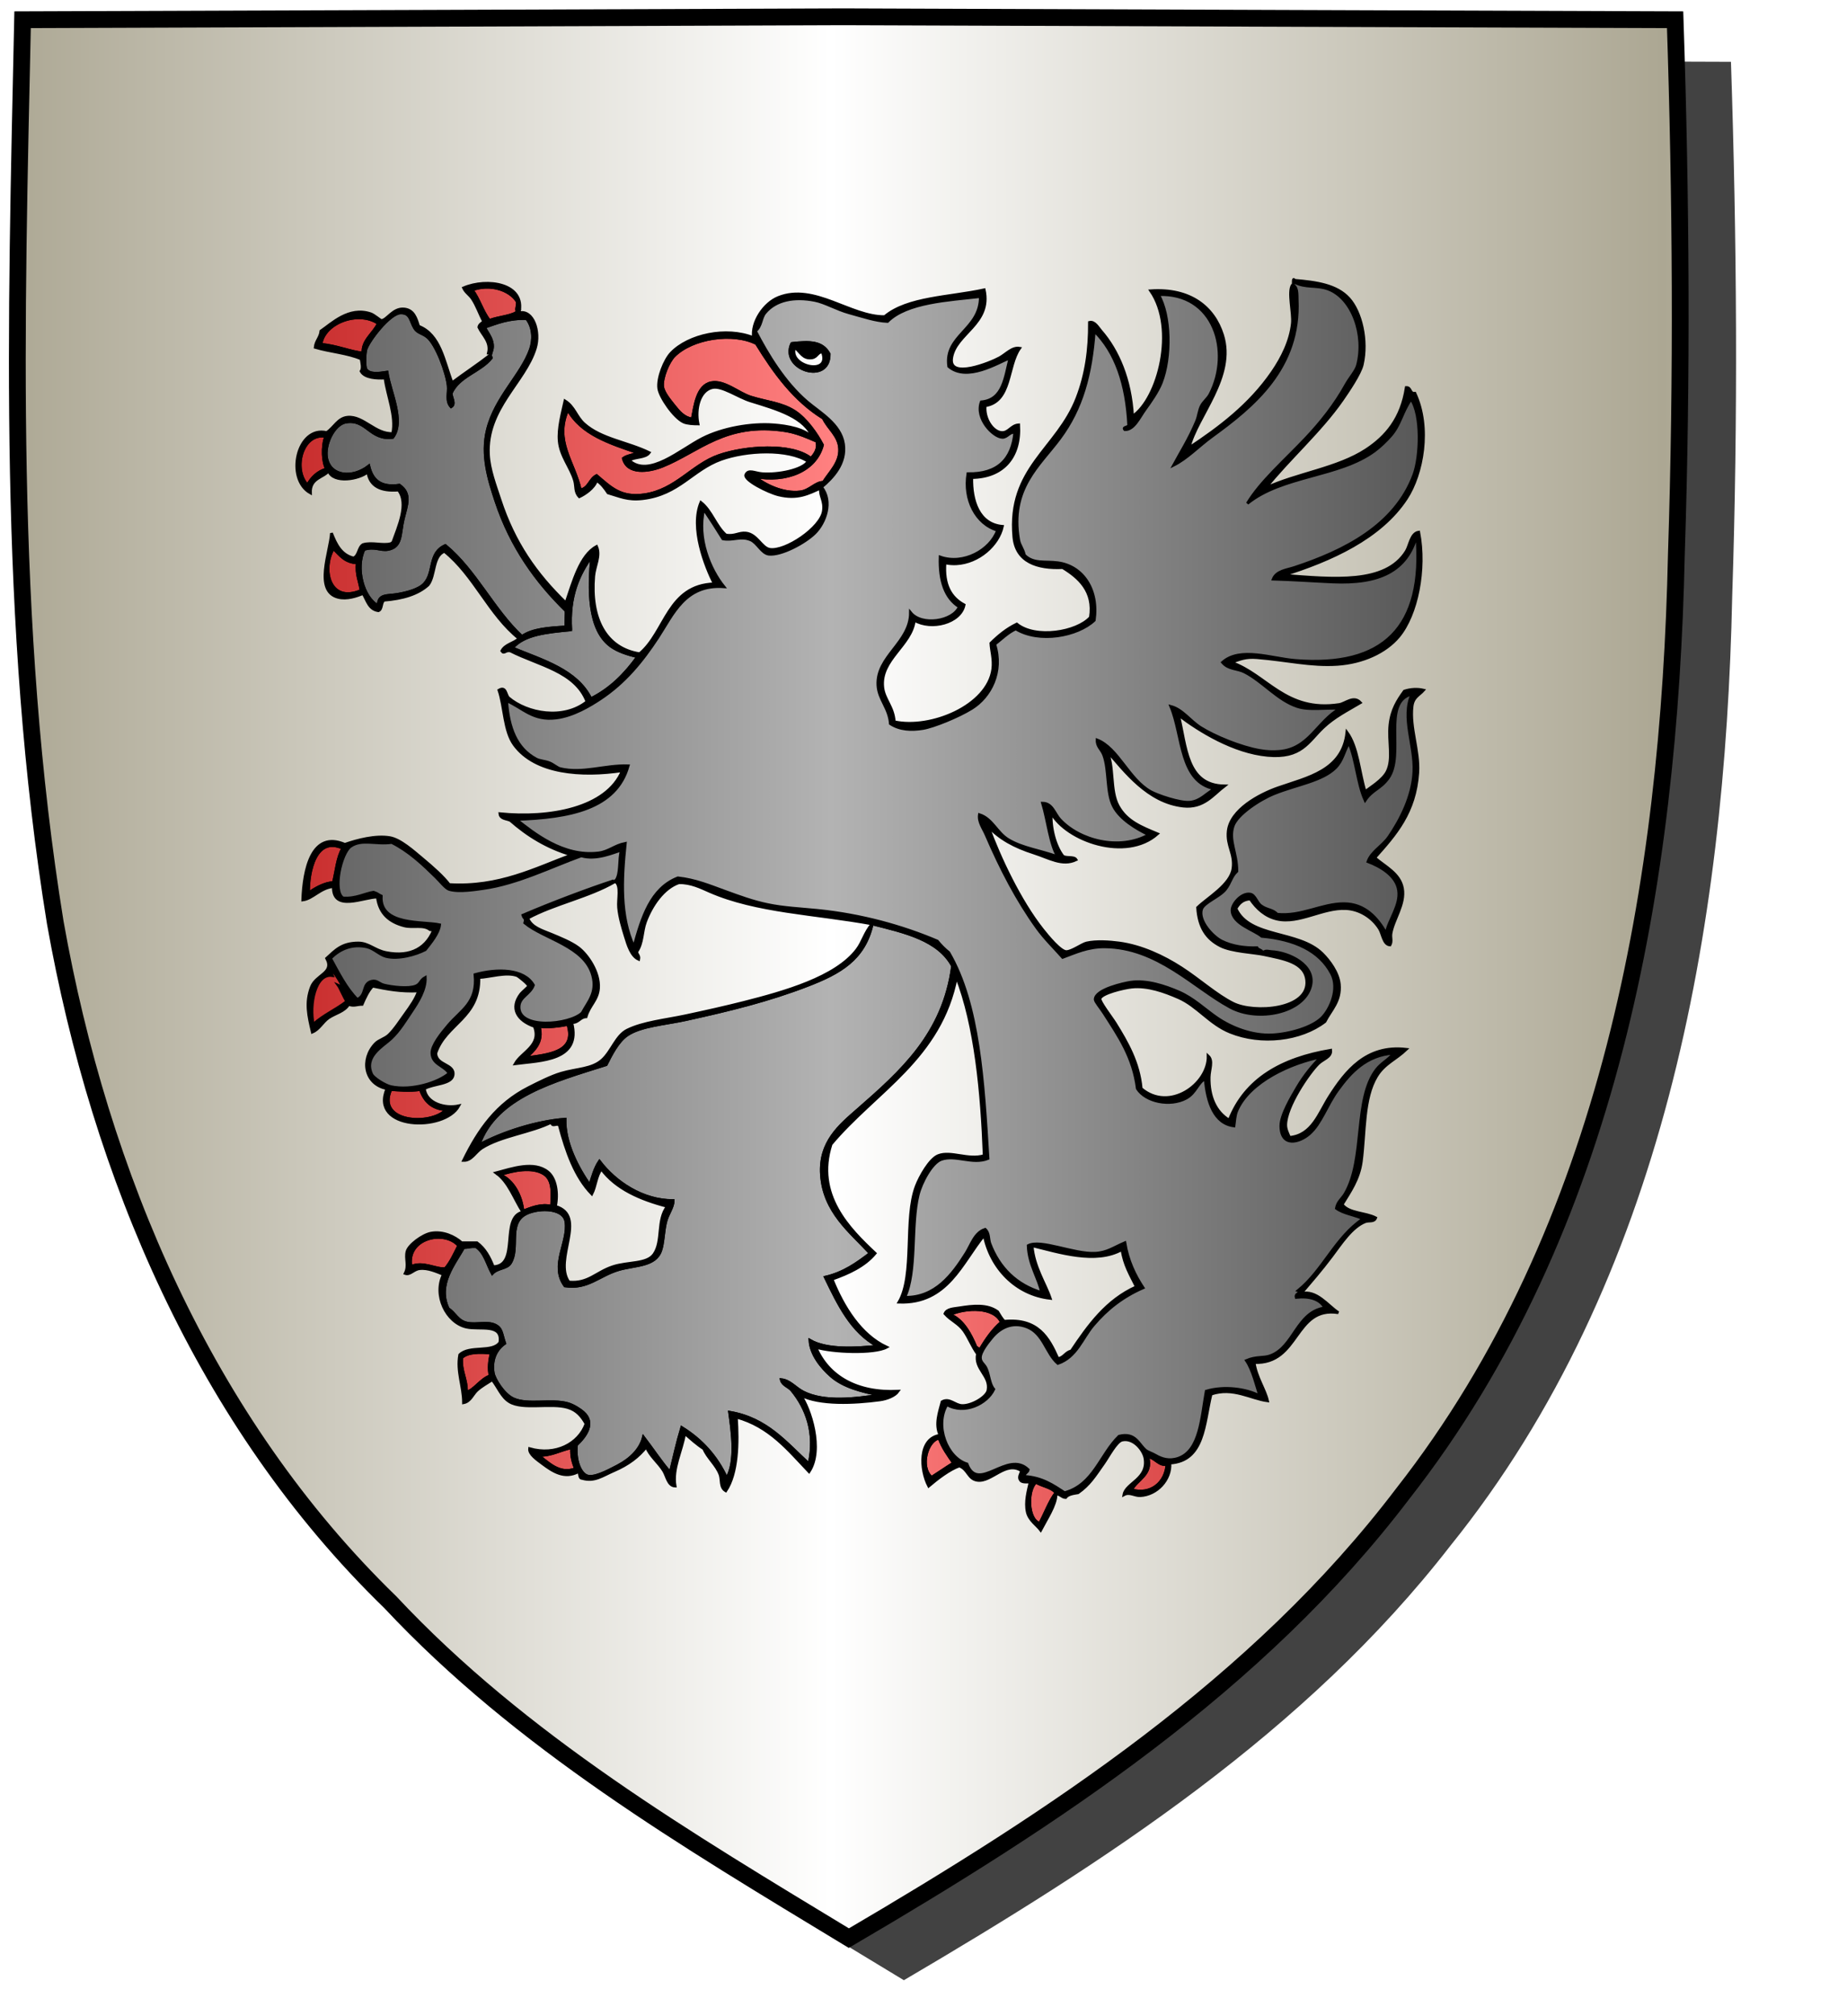
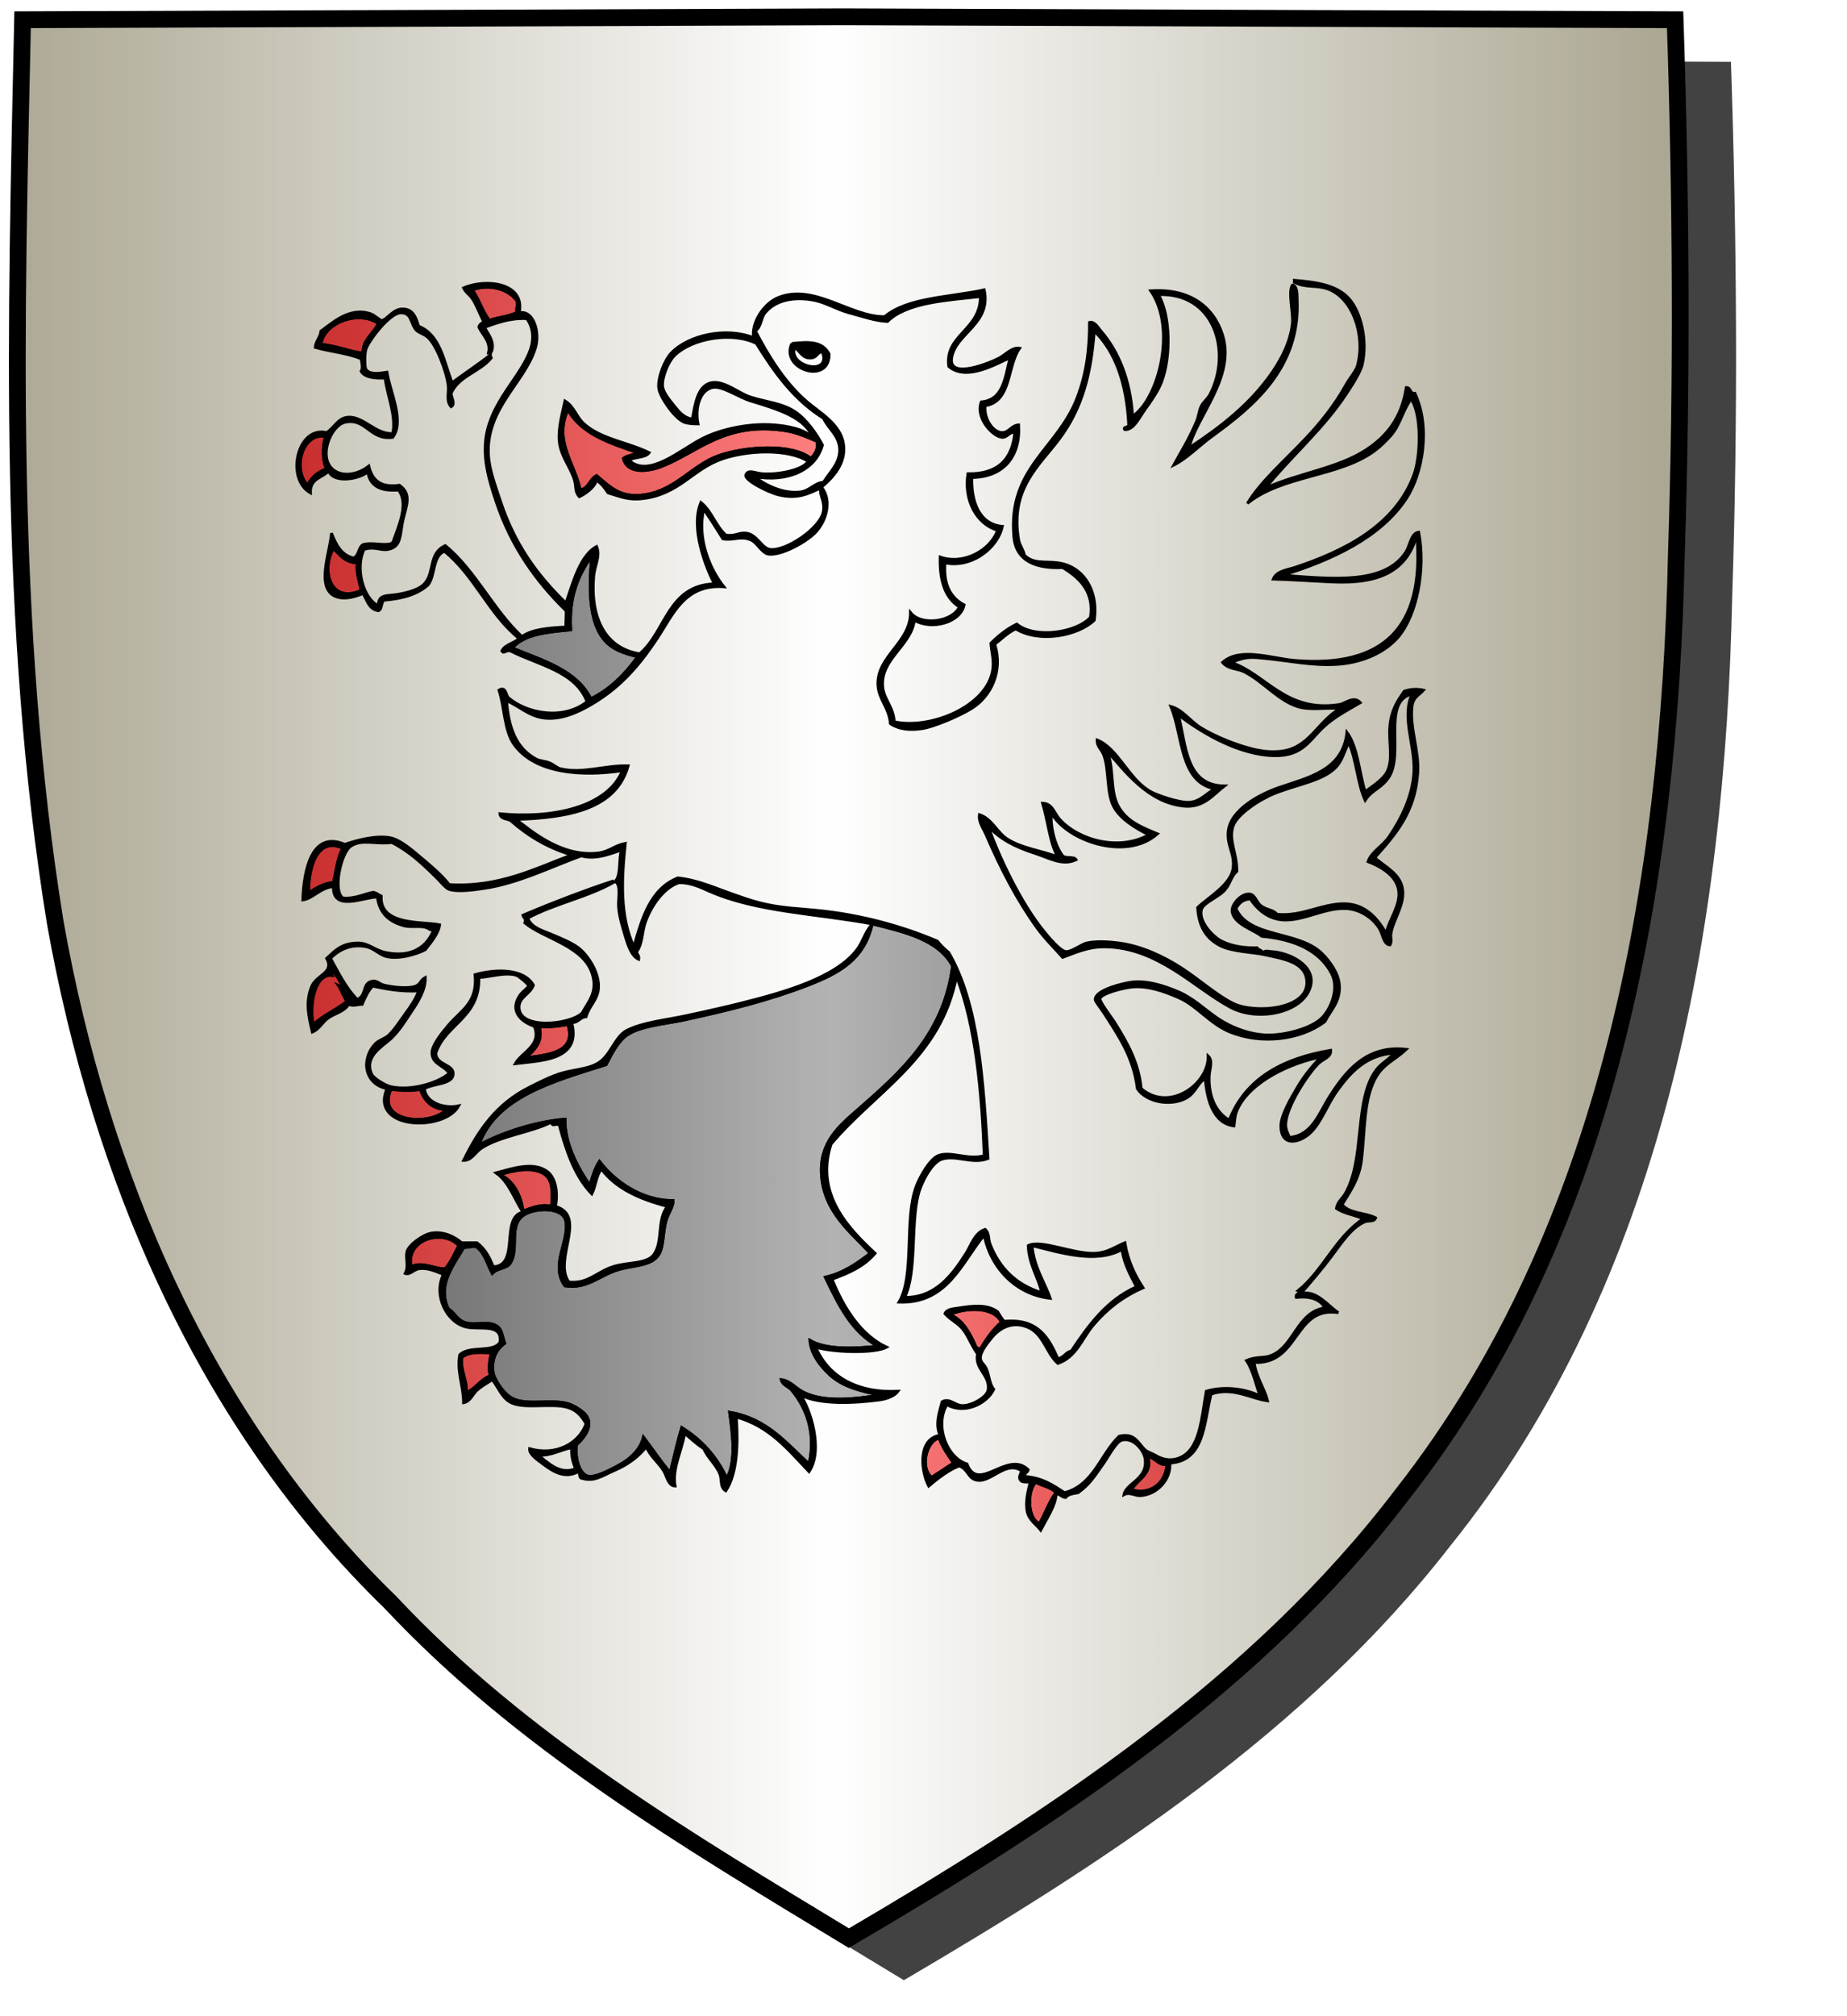
<svg xmlns="http://www.w3.org/2000/svg" xmlns:ns1="http://www.inkscape.org/namespaces/inkscape" xmlns:ns2="http://sodipodi.sourceforge.net/DTD/sodipodi-0.dtd" height="720" id="svg2" ns1:export-filename="ecu_francais_ancien.svg" ns1:export-xdpi="144" ns1:export-ydpi="144" ns1:output_extension="org.inkscape.output.svg.inkscape" ns1:version="1.0.2-2 (e86c870879, 2021-01-15)" ns2:docname="ecu_francais_ancien.svg" ns2:version="0.32" version="1.0" width="660">
  <ns2:namedview bordercolor="#666666" borderopacity="1.0" gridtolerance="10.0" guidetolerance="10.0" height="680px" id="base" ns1:current-layer="layer1" ns1:cx="396.46229" ns1:cy="478.04383" ns1:document-rotation="0" ns1:pageopacity="0.0" ns1:pageshadow="2" ns1:window-height="1009" ns1:window-maximized="1" ns1:window-width="1920" ns1:window-x="-8" ns1:window-y="-8" ns1:zoom="0.44547727" objecttolerance="10.0" pagecolor="#ffffff" showgrid="false" />
  <g id="layer5" style="display:inline">
    <path d="M 301.239,6.004 C 203.544,6.380 105.788,6.695 8.069,7.048 C 5.761,114.502 2.462,222.997 19.746,329.451 C 35.733,419.429 73.064,507.742 139.474,572.164 C 186.117,622.007 245.447,657.038 303.324,692.122 C 375.128,649.934 446.745,603.655 498.391,537.006 C 574.740,442.231 596.523,316.491 599.027,197.913 C 601.125,134.313 600.692,70.642 598.580,7.048 C 499.470,6.700 400.325,6.351 301.239,6.004 z" id="path856" style="display:inline;overflow:visible;visibility:visible;opacity:1;fill:#424242;fill-opacity:1;fill-rule:evenodd;stroke:none;stroke-width:1.5;stroke-linecap:round;stroke-linejoin:round;stroke-miterlimit:4;stroke-dasharray:none;stroke-dashoffset:0;stroke-opacity:1;marker:none;marker-start:none;marker-mid:none;marker-end:none;filter:url(#filter3467)" transform="matrix(1.001,0,0,1,19.356,15.028)" />
  </g>
  <g id="layer3" ns1:groupmode="layer" ns1:label="Fond écu" style="display:inline">
    <path d="M 301.239,6.004 C 203.544,6.380 105.788,6.695 8.069,7.048 C 5.761,114.502 2.462,222.997 19.746,329.451 C 35.733,419.429 73.064,507.742 139.474,572.164 C 186.117,622.007 245.447,657.038 303.324,692.122 C 375.128,649.934 446.745,603.655 498.391,537.006 C 574.740,442.231 596.523,316.491 599.027,197.913 C 601.125,134.313 600.692,70.642 598.580,7.048 C 499.470,6.700 400.325,6.351 301.239,6.004 z" id="path856" style="fill:url(#linearGradientargent);stroke:black;stroke-width:3.000" />
  </g>
  <g clip-path="url(#clip1)" id="layer4" ns1:groupmode="layer" ns1:label="Meubles" ns2:insensitive="true" style="fill:#ffffff">
    <g desc="griffon" id="griffon 002" label="imaginaire">
      <g id="">
        <path d="M 185.133,111.032 C 183.665,112.918 178.023,113.154 174.873,114.453 C 172.370,111.255 171.167,106.759 168.717,103.509 C 175.040,101.149 182.074,103.374 184.791,107.613 C 185.270,108.886 183.925,111.223 185.133,111.032 z" id="" style="fill:url(#linearGradientgueules);stroke:black;stroke-width:1.000" />
-         <path d="M 175.215,126.765 C 175.396,126.490 175.572,126.210 175.557,125.739 C 177.163,121.855 173.734,118.525 173.163,116.847 C 177.654,115.295 181.923,113.523 188.211,113.769 C 190.842,117.197 190.633,121.686 189.579,124.713 C 186.381,133.898 177.079,141.826 174.189,153.441 C 171.926,162.541 174.721,171.426 177.267,179.091 C 182.647,195.290 191.639,207.742 202.233,218.080 C 202.482,219.042 202.066,221.912 202.233,223.894 C 196.198,224.243 190.206,224.635 186.501,227.314 C 176.176,217.688 170.039,203.875 159.141,194.824 C 152.978,197.530 155.443,204.425 151.617,208.504 C 149.610,210.643 145.250,211.714 142.041,212.266 C 138.395,212.893 135.053,212.077 135.201,216.370 C 129.622,213.520 126.900,202.717 130.070,196.192 C 133.846,194.985 135.956,196.672 138.620,196.192 C 143.706,195.276 142.772,190.646 144.093,185.248 C 145.300,180.312 147.101,176.348 142.725,173.278 C 135.780,174.295 132.911,171.236 131.781,166.438 C 125.942,170.992 118.078,170.236 116.733,163.702 C 115.722,158.793 119.320,151.432 123.573,150.706 C 131.021,149.432 132.161,157.265 140.331,156.178 C 144.702,150.404 139.300,139.797 138.279,132.922 C 135.245,133.385 132.088,133.837 130.755,131.896 C 130.247,131.155 130.273,126.175 130.755,124.714 C 131.821,121.483 139.217,111.904 143.067,111.718 C 146.807,111.537 146.621,114.672 148.197,117.190 C 149.264,118.894 150.814,118.837 152.643,120.268 C 155.949,122.856 159.688,133.117 160.167,137.710 C 160.445,140.365 159.313,143.165 161.193,145.234 C 162.858,144.296 161.207,141.864 161.193,140.446 C 163.951,134.198 171.552,132.793 175.558,127.791 C 175.538,127.354 175.118,127.317 175.215,126.765 z" id="" style="fill:url(#linearGradientsable);stroke:black;stroke-width:1.000" />
        <path d="M 135.201,115.479 C 133.563,119.111 129.386,121.555 129.728,126.081 C 125.380,125.736 120.124,123.387 114.680,123.003 C 115.692,115.217 128.050,110.625 135.201,115.479 z" id="" style="fill:url(#linearGradientgueules);stroke:black;stroke-width:1.000" />
-         <path d="M 269.607,170.199 C 281.092,172.345 291.479,168.061 293.889,158.914 C 291.885,155.059 288.124,149.625 283.972,146.944 C 279.279,143.913 273.865,143.593 268.239,141.814 C 263.869,140.431 258.841,135.808 254.217,136.683 C 249.117,137.649 248.344,144.792 247.377,149.679 C 244.400,149.202 242.652,147.126 240.879,144.891 C 239.381,143.005 237.038,140.235 236.775,138.051 C 236.405,134.983 238.792,129.200 240.879,127.107 C 247.415,120.554 261.970,118.439 270.291,122.662 C 276.725,133.100 283.799,142.898 294.231,149.338 C 295.939,153.064 299.822,155.535 300.046,160.282 C 300.281,165.284 296.496,168.603 294.231,172.252 C 291.394,172.212 289.407,175.234 286.023,175.672 C 279.814,176.474 273.186,173.087 269.607,170.199 z" id="" style="fill:url(#linearGradientgueules);stroke:black;stroke-width:1.000" />
        <path d="M 202.917,146.259 C 207.650,154.978 217.860,158.220 227.883,161.649 C 226.394,162.555 224.100,162.655 222.753,163.701 C 224.172,169.436 231.725,168.475 236.775,166.437 C 249.680,161.231 259.315,150.515 280.551,153.783 C 284.392,154.374 287.551,155.698 291.837,157.544 C 292.688,160.144 291.142,162.281 289.785,163.701 C 282.772,158.181 266.123,159.496 256.953,162.675 C 247.318,166.014 241.563,175.065 230.277,176.697 C 221.661,177.943 218.132,174.001 213.177,169.857 C 210.731,171.059 210.441,174.417 207.363,174.987 C 205.096,164.870 197.856,157.489 202.917,146.259 z" id="" style="fill:url(#linearGradientgueules);stroke:black;stroke-width:1.000" />
        <path d="M 116.391,155.835 C 115.021,159.478 115.333,165.257 116.733,167.463 C 113.512,168.460 111.340,170.507 109.892,173.277 C 104.451,167.660 107.872,154.366 116.391,155.835 z" id="" style="fill:url(#linearGradientgueules);stroke:black;stroke-width:1.000" />
        <path d="M 119.126,195.850 C 121.433,198.103 123.256,200.840 127.676,200.980 C 127.228,205.190 128.566,207.614 129.044,210.898 C 117.594,215.804 114.818,203.227 119.126,195.850 z" id="" style="fill:url(#linearGradientgueules);stroke:black;stroke-width:1.000" />
        <path d="M 211.467,198.585 C 210.336,210.336 210.106,224.800 218.307,230.734 C 220.774,232.518 224.270,233.690 227.883,234.496 C 223.446,240.661 218.209,246.026 211.125,249.544 C 206.014,239.265 193.972,235.917 183.081,231.418 C 187.227,226.444 195.617,225.714 203.944,224.920 C 203.188,212.878 206.748,205.153 211.467,198.585 z" id="" style="fill:url(#linearGradientsable);stroke:black;stroke-width:1.000" />
        <path d="M 122.546,302.896 C 120.524,306.118 120.206,311.045 119.126,315.208 C 116.245,315.213 112.531,317.251 110.234,318.970 C 110.108,311.286 112.685,298.369 122.546,302.896 z" id="" style="fill:url(#linearGradientgueules);stroke:black;stroke-width:1.000" />
        <path d="M 310.990,447.563 C 306.329,451.110 301.582,454.573 294.915,456.113 C 299.639,465.868 304.292,475.693 313.725,480.737 C 306.116,481.532 295.525,482.220 289.443,478.685 C 289.764,483.737 293.569,488.347 296.967,491.339 C 301.351,495.200 308.039,496.974 314.751,498.180 C 305.582,499.604 294.580,500.956 287.049,497.154 C 284.194,495.712 282.306,493.027 279.183,492.708 C 279.627,494.645 281.777,495.057 282.946,496.470 C 288.065,502.663 291.699,511.632 289.102,522.804 C 280.909,515.379 274.099,506.570 260.716,504.336 C 261.624,510.968 263.270,521.913 259.690,527.934 C 256.101,520.123 250.671,514.153 243.616,509.808 C 242.041,514.959 240.842,520.486 239.512,525.883 C 236.063,521.922 233.155,517.419 229.936,513.228 C 228.924,517.360 225.629,520.905 220.702,523.488 C 216.715,525.579 211.765,528.163 209.417,526.908 C 207.086,525.663 205.430,521.171 205.997,515.965 C 209.272,512.894 212.766,508.158 208.391,504.337 C 207.376,503.451 205.024,501.863 202.918,501.259 C 197.001,499.561 188.680,501.949 183.424,499.549 C 179.891,497.936 176.590,492.410 176.242,490.315 C 175.503,485.865 177.028,482.029 180.346,479.713 C 179.158,476.246 179.386,474.398 176.926,473.214 C 174.113,471.862 170.323,473.183 167.008,472.531 C 163.453,471.832 162.588,468.809 160.168,467.401 C 155.989,458.649 162.540,451.273 165.640,445.513 C 167.630,445.466 167.641,445.079 170.086,445.171 C 173.212,447.175 174.081,451.436 175.900,454.746 C 177.846,452.643 181.088,453.134 182.399,450.985 C 185.578,445.767 181.599,437.621 187.187,433.885 C 191.090,431.274 201.372,430.801 202.235,436.279 C 203.376,443.526 196.481,451.849 201.893,459.192 C 209.984,460.428 214.107,455.405 221.045,453.379 C 226.923,451.662 234.158,452.234 236.093,446.538 C 237.020,443.810 237.017,440.036 237.803,436.620 C 238.535,433.442 240.515,431.263 240.539,428.754 C 229.624,428.802 219.855,422.188 214.205,414.731 C 212.588,417.105 211.730,420.237 210.784,423.281 C 206.456,417.143 201.682,408.116 201.892,399.684 C 191.759,400.464 179.617,404.319 171.112,408.918 C 177.173,391.609 197.974,386.075 216.598,380.189 C 218.375,376.667 220.756,371.867 224.122,369.587 C 229.026,366.267 237.673,365.722 244.985,364.115 C 260.779,360.645 274.730,357.243 288.761,351.803 C 300.046,347.427 308.812,342.604 311.675,329.915 C 323.332,332.850 335.283,335.491 340.403,344.963 C 337.204,369.320 322.096,382.661 306.545,396.263 C 300.103,401.897 292.753,407.848 293.549,419.520 C 294.450,432.758 303.787,439.770 310.990,447.563 z" id="" style="fill:url(#linearGradientsable);stroke:black;stroke-width:1.000" />
        <path d="M 202.917,365.825 C 206.178,375.969 195.716,376.670 187.869,377.795 C 190.575,375.231 194.266,372.301 192.657,366.509 C 195.655,366.990 199.919,366.416 202.917,365.825 z" id="" style="fill:url(#linearGradientgueules);stroke:black;stroke-width:1.000" />
        <path d="M 150.249,389.081 C 151.652,393.150 154.306,395.967 159.483,396.263 C 153.932,402.214 134.281,401.045 139.646,389.081 C 142.413,389.244 146.149,389.664 150.249,389.081 z" id="" style="fill:url(#linearGradientgueules);stroke:black;stroke-width:1.000" />
        <path d="M 186.843,432.515 C 186.350,427.294 183.511,421.493 178.635,419.519 C 183.300,417.932 190.201,416.532 194.367,419.178 C 197.886,421.412 197.311,426.509 197.103,430.806 C 193.298,429.827 189.702,431.465 186.843,432.515 z" id="" style="fill:url(#linearGradientgueules);stroke:black;stroke-width:1.000" />
        <path d="M 163.928,444.827 C 162.457,447.688 161.144,450.707 159.140,453.035 C 155.703,453.438 150.991,450.259 146.828,452.351 C 144.987,442.077 158.730,438.895 163.928,444.827 z" id="" style="fill:url(#linearGradientgueules);stroke:black;stroke-width:1.000" />
        <path d="M 348.267,481.079 C 348.205,480.788 348.401,480.757 348.609,480.738 C 346.964,476.910 344.231,471.208 339.375,469.451 C 345.208,466.826 355.328,466.530 357.843,472.188 C 354.780,474.824 352.432,478.176 350.319,481.764 C 349.319,481.853 349.269,480.990 348.267,481.079 z" id="" style="fill:url(#linearGradientgueules);stroke:black;stroke-width:1.000" />
        <path d="M 175.557,483.132 C 175.001,485.338 174.439,488.887 175.215,491.340 C 171.762,492.468 169.485,496.524 166.665,497.154 C 166.800,492.345 164.600,489.871 164.955,484.842 C 167.281,482.629 171.566,482.897 175.557,483.132 z" id="" style="fill:url(#linearGradientgueules);stroke:black;stroke-width:1.000" />
        <path d="M 335.614,513.570 C 336.841,517.018 338.834,519.699 340.744,522.461 C 338.076,524.126 335.524,525.905 332.878,527.592 C 328.499,523.897 331.308,514.215 335.614,513.570 z" id="" style="fill:url(#linearGradientgueules);stroke:black;stroke-width:1.000" />
-         <path d="M 204.285,516.989 C 204.055,520.184 204.841,522.361 205.653,524.514 C 199.780,526.821 195.728,522.086 192.315,519.726 C 197.302,519.810 200.148,517.755 204.285,516.989 z" id="" style="fill:url(#linearGradientgueules);stroke:black;stroke-width:1.000" />
        <path d="M 410.170,520.410 C 412.254,519.922 414.341,523.837 417.010,522.803 C 416.664,529.495 411.176,534.022 404.357,532.037 C 406.210,528.304 411.881,526.567 410.170,520.410 z" id="" style="fill:url(#linearGradientgueules);stroke:black;stroke-width:1.000" />
        <path d="M 371.524,544.008 C 367.104,542.797 366.956,532.094 370.156,529.302 C 372.404,530.702 375.729,531.024 377.338,533.063 C 374.916,536.228 373.526,540.423 371.524,544.008 z" id="" style="fill:url(#linearGradientgueules);stroke:black;stroke-width:1.000" />
        <path d="M 175.557,125.739 C 175.282,125.920 175.002,126.095 174.531,126.081 C 175.543,122.034 172.414,119.667 171.111,116.847 C 171.274,115.756 172.257,115.485 172.821,114.795 C 171.352,112.077 170.405,109.060 168.717,106.587 C 167.775,105.206 166.351,104.395 165.640,102.824 C 174.011,99.212 187.904,101.230 185.476,111.716 C 190.490,110.515 193.125,118.414 191.290,124.370 C 187.534,136.560 173.704,145.784 174.532,162.333 C 174.802,167.733 177.054,173.557 178.636,178.407 C 183.673,193.847 191.531,204.992 202.234,215.343 C 204.832,207.794 207.316,198.310 213.178,195.165 C 214.644,198.507 212.457,202.111 212.152,205.767 C 210.906,220.734 216.279,231.514 228.568,233.469 C 237.942,225.628 238.554,209.025 255.244,208.503 C 252.041,202.186 246.683,188.473 250.456,179.432 C 254.281,182.448 255.722,187.846 259.348,191.061 C 262.567,191.641 264.010,190.109 266.530,190.377 C 270.536,190.803 272.113,195.718 275.080,196.191 C 280.582,197.067 293.337,188.595 294.232,182.510 C 294.786,178.744 292.879,177.298 293.206,174.302 C 288.833,176.303 284.950,178.368 278.158,176.696 C 274.466,175.788 265.676,171.393 266.530,169.514 C 267.438,167.516 269.682,168.954 272.345,169.172 C 277.923,169.628 287.029,167.860 288.761,164.726 C 281.482,160.069 266.740,160.771 257.638,164.042 C 247.388,167.726 242.573,176.574 229.594,178.064 C 224.241,178.678 221.469,177.217 217.283,176.012 C 216.133,174.312 214.938,172.657 213.178,171.566 C 212.241,174.394 208.816,176.549 207.022,177.380 C 205.340,175.655 205.936,173.683 205.312,171.566 C 203.897,166.764 200.349,162.950 199.840,157.544 C 199.405,152.921 200.963,147.448 201.892,143.179 C 205.291,145.296 205.859,148.817 208.732,151.387 C 214.793,156.812 224.120,157.840 231.988,161.647 C 230.630,163.595 226.767,163.038 224.806,164.383 C 231.811,170.889 243.118,160.569 251.140,156.517 C 258.202,152.950 268.351,151.115 276.448,151.729 C 281.223,152.091 287.865,153.196 290.470,156.517 C 287.879,149.009 277.932,146.156 268.240,143.179 C 263.768,141.805 258.010,137.618 254.560,138.390 C 249.888,139.436 248.312,146.016 249.429,151.387 C 247.902,151.388 245.562,151.279 244.300,150.703 C 240.830,149.118 235.835,141.794 235.408,138.732 C 234.889,135.010 237.500,128.538 239.854,126.079 C 246.028,119.626 259.507,116.676 269.267,120.606 C 268.450,115.110 272.986,108.305 278.159,106.242 C 291.018,101.114 303.948,113.230 316.121,113.082 C 324.278,106.191 339.341,106.206 351.689,103.506 C 354.350,115.714 341.426,119.020 340.062,127.788 C 338.809,135.833 354.146,129.453 357.162,127.788 C 359.623,126.430 361.691,123.908 364.344,124.369 C 359.811,130.781 361.517,143.431 352.032,144.889 C 351.537,149.452 354.652,154.178 357.846,154.465 C 360.428,154.697 361.255,151.912 364.002,151.729 C 364.701,162.922 358.728,170.391 347.244,170.539 C 347.052,178.847 349.710,187.209 358.188,187.981 C 356.713,194.663 349.701,200.874 341.772,201.320 C 340.421,201.395 339.089,201.288 337.668,200.978 C 337.042,208.900 339.762,213.475 344.508,216.026 C 343.197,222.427 332.811,225.076 326.724,221.498 C 325.698,230.509 314.362,235.477 315.437,245.438 C 315.910,249.816 319.256,252.440 319.542,257.750 C 332.513,260.621 353.035,252.174 354.768,238.940 C 355.226,235.442 354.176,232.160 354.084,229.706 C 356.775,227.040 359.708,224.614 363.318,222.866 C 370.054,228.292 384.809,225.839 389.652,220.472 C 391.133,211.019 385.369,206.136 379.734,202.688 C 370.611,203.118 363.093,200.624 362.292,191.744 C 360.063,167.045 377.799,160.438 384.865,142.154 C 388.161,133.625 389.358,124.845 389.311,115.136 C 391.131,114.666 392.356,117.001 393.415,118.214 C 399.502,125.192 403.978,135.568 404.701,148.652 C 413.946,142.482 420.568,117.442 411.199,103.850 C 425.374,102.889 433.739,109.732 436.849,119.582 C 441.584,134.577 427.624,148.570 424.879,159.939 C 435.681,152.794 446.553,144.656 454.633,132.921 C 458.184,127.764 461.171,121.724 461.815,115.479 C 462.205,111.706 460.201,104.254 461.815,101.798 C 461.850,101.746 462.107,101.841 462.157,101.798 C 463.709,102.799 463.450,105.380 463.525,106.929 C 464.713,131.487 447.769,145.154 433.087,155.835 C 428.222,159.374 424.234,163.684 419.406,166.095 C 421.581,162.063 425.003,156.659 427.614,150.363 C 428.382,148.511 428.445,146.536 429.324,144.891 C 430.126,143.389 431.586,142.368 432.402,140.786 C 440.224,125.641 434.022,104.412 413.933,105.218 C 418.296,112.526 418.514,127.697 414.959,136.683 C 413.703,139.859 411.152,143.496 409.145,146.259 C 407.083,149.098 405.194,153.524 401.964,153.441 C 400.963,152.399 403.304,152.772 403.331,151.731 C 402.586,137.200 398.736,125.774 391.020,118.215 C 389.871,133.733 386.645,145.815 378.707,156.519 C 371.420,166.345 360.822,174.427 364.001,192.771 C 364.364,194.866 365.531,195.836 366.054,198.243 C 369.255,201.508 373.418,200.356 378.023,200.979 C 386.987,202.192 392.585,210.688 391.020,221.500 C 385.028,227.166 371.306,229.676 362.976,224.577 C 360.022,225.956 357.910,228.176 355.451,230.050 C 358.582,239.937 353.884,248.847 347.243,252.964 C 342.438,255.943 333.574,259.538 329.801,260.146 C 325.684,260.810 321.579,260.661 318.173,258.436 C 317.735,252.745 314.021,249.826 313.727,244.756 C 313.125,234.365 325.339,229.532 325.355,218.764 C 329.292,223.712 340.506,221.998 342.797,216.712 C 337.744,213.557 335.696,207.397 335.956,198.928 C 344.292,201.873 353.941,196.529 356.477,189.352 C 348.768,187.117 344.374,178.393 345.874,169.174 C 356.550,169.361 361.713,164.036 362.632,154.468 C 360.794,154.044 360.001,156.214 358.187,156.178 C 355.016,156.115 348.431,149.447 350.662,143.523 C 358.615,142.812 359.143,134.677 360.922,127.791 C 356.371,129.620 345.556,136.387 339.033,130.870 C 337.380,119.642 350.439,117.815 350.320,105.904 C 338.961,107.199 324.039,107.896 317.146,114.796 C 312.876,114.623 308.378,113.052 303.465,111.718 C 299.035,110.515 294.878,108.005 291.154,107.271 C 283.845,105.833 277.220,107.053 273.370,111.718 C 271.812,113.604 272.179,116.436 269.950,118.216 C 274.294,126.599 280.334,136.622 288.418,143.524 C 292.855,147.313 300.388,151.472 301.414,158.572 C 302.411,165.477 297.618,170.568 293.548,173.963 C 297.687,179.052 294.897,186.680 291.154,190.379 C 287.628,193.863 279.122,198.403 274.738,197.903 C 272.202,197.614 270.656,193.777 268.239,192.773 C 264.582,191.253 261.956,193.134 258.321,192.431 C 256.103,188.835 253.817,185.308 251.481,181.829 C 248.984,192.250 253.664,203.302 258.663,209.531 C 244.724,208.535 240.508,219.382 235.065,227.657 C 229.443,236.207 223.298,243.741 214.545,249.546 C 210.788,252.038 204.853,255.616 198.813,256.386 C 190.468,257.449 187.072,252.892 181.029,250.230 C 181.714,259.929 184.456,267.269 191.631,271.092 C 192.861,271.748 194.756,271.782 196.419,272.460 C 197.797,273.022 199.105,274.253 200.181,274.512 C 208.208,276.446 216.185,273.205 224.463,273.486 C 220.160,288.905 203.495,291.962 184.449,292.638 C 190.550,297.397 201.164,306.166 213.861,304.608 C 217.620,304.147 219.559,301.950 223.437,301.188 C 222.085,314.181 221.465,327.167 226.514,338.124 C 229.438,327.596 232.566,317.271 242.247,313.500 C 248.560,314.210 253.398,316.245 259.005,318.287 C 264.337,320.230 269.016,321.960 274.395,323.075 C 280.139,324.267 285.752,324.490 292.179,325.127 C 307.784,326.676 322.579,330.818 334.929,336.071 C 336.155,337.582 337.522,338.950 339.033,340.176 C 349.822,358.572 351.375,386.202 353.056,413.706 C 347.504,415.957 341.412,412.177 336.298,414.047 C 332.900,415.291 329.146,422.374 328.090,426.702 C 325.400,437.725 327.640,454.092 323.302,463.296 C 334.242,463.517 340.391,455.165 345.190,447.564 C 347.107,444.529 348.289,440.207 352.031,439.014 C 353.541,440.356 353.131,442.543 353.740,444.144 C 357.015,452.742 363.166,458.890 372.209,461.585 C 371.288,456.691 367.624,451.579 367.421,444.828 C 371.846,442.440 383.761,447.964 391.361,447.564 C 395.649,447.339 397.954,445.507 401.964,443.802 C 403.024,450.264 405.484,455.330 408.461,459.877 C 401.160,463.070 395.520,467.490 390.677,473.214 C 386.622,478.009 384.708,484.580 378.023,486.895 C 373.836,483.308 372.939,476.236 367.079,473.899 C 361.537,471.688 357.107,474.390 354.424,477.661 C 353.232,479.115 350.304,482.631 350.321,484.843 C 350.334,486.572 351.684,487.126 352.373,488.605 C 353.544,491.117 353.464,494.111 355.109,496.129 C 352.665,501.325 344.553,505.219 338.351,501.601 C 333.904,509.186 338.363,520.595 345.533,522.805 C 349.587,533.543 360.006,517.611 367.422,524.857 C 367.235,525.925 365.993,525.937 366.054,527.251 C 372.387,527.645 376.346,530.411 380.417,533.065 C 390.843,530.267 393.178,519.377 399.911,512.888 C 405.859,511.440 406.830,515.882 409.487,518.017 C 410.064,518.480 411.799,519.077 412.907,519.727 C 415.144,521.040 417.865,521.899 421.116,520.753 C 428.915,518.003 429.363,506.107 431.033,496.812 C 437.480,494.862 445.413,495.977 450.186,498.522 C 449.090,495.170 447.674,489.180 445.398,485.867 C 448.945,484.346 451.428,485.076 453.948,484.158 C 462.521,481.034 463.303,468.544 473.442,467.058 C 471.777,464.048 468.368,462.784 463.182,463.296 C 462.674,461.445 466.368,461.812 463.866,460.902 C 472.871,453.604 477.305,441.737 487.123,435.252 C 484.109,433.820 480.101,433.382 477.547,431.490 C 477.952,429.141 479.607,428.091 480.624,426.360 C 488.004,413.812 483.675,392.445 491.911,381.900 C 493.783,379.504 496.161,378.561 498.067,376.086 C 488.238,376.767 482.580,382.904 477.889,389.425 C 474.058,394.749 472.033,401.199 467.971,404.815 C 464.310,408.074 457.775,409.760 457.711,402.078 C 457.679,398.237 461.586,391.705 463.525,388.399 C 466.138,383.943 469.307,380.171 472.075,377.455 C 461.224,379.589 446.454,386.239 441.979,396.607 C 441.231,398.340 441.221,400.250 440.953,402.079 C 433.915,401.233 431.384,393.585 430.694,385.322 C 428.137,386.231 427.391,390.252 423.853,392.162 C 418.128,395.253 409.427,393.475 406.411,388.742 C 404.991,377.488 399.753,369.996 394.441,361.723 C 393.416,360.126 391.362,357.653 391.363,356.935 C 391.370,353.339 401.816,351.098 404.018,350.779 C 409.860,349.934 416.343,352.158 421.118,354.199 C 426.417,356.464 430.406,360.410 434.798,363.433 C 440.039,367.041 447.465,369.946 454.634,369.590 C 460.701,369.288 468.933,366.986 472.419,363.433 C 475.486,360.307 478.647,353.084 475.838,347.701 C 471.518,339.422 462.590,335.439 450.872,334.363 C 448.181,332.052 440.416,329.936 440.270,325.129 C 440.200,322.832 443.674,318.760 446.768,319.315 C 448.483,319.623 449.081,322.331 450.530,323.419 C 452.752,325.087 454.781,324.718 456.344,326.497 C 465.035,327.419 472.312,322.693 480.285,322.735 C 487.671,322.774 492.105,327.686 495.332,333.337 C 496.340,328.261 500.557,323.384 499.779,317.947 C 498.996,312.485 492.978,309.266 488.835,307.687 C 490.061,304.144 494.072,302.149 496.359,298.795 C 500.443,292.804 504.843,284.411 505.251,275.538 C 505.683,266.117 500.767,256.254 504.566,247.836 C 493.545,250.571 502.086,269.634 496.016,277.932 C 493.181,281.809 490.403,281.941 487.808,285.798 C 485.060,279.768 484.704,271.346 481.994,265.279 C 480.178,268.420 479.793,271.584 477.205,274.171 C 472.475,278.901 463.380,280.163 455.317,283.405 C 450.151,285.482 441.989,290.825 440.611,295.033 C 438.943,300.126 441.995,304.462 441.979,311.107 C 439.867,313.098 439.790,315.176 437.875,317.605 C 435.746,320.306 430.024,322.283 429.325,324.788 C 428.151,328.990 433.429,334.524 436.506,336.074 C 440.363,338.016 444.936,338.577 449.161,338.468 C 449.611,339.386 451.215,339.150 451.213,340.520 C 451.839,339.142 453.331,339.792 454.291,339.836 C 460.598,340.121 470.221,344.688 468.313,352.148 C 465.875,361.679 449.528,365.048 439.586,359.672 C 426.536,352.617 413.651,338.286 394.783,338.126 C 388.683,338.075 384.136,340.272 379.735,341.888 C 376.807,338.575 373.319,335.208 370.501,331.286 C 363.457,321.485 357.655,310.387 352.375,298.112 C 351.392,295.827 349.586,293.503 349.981,290.929 C 354.583,292.391 356.178,297.349 360.241,299.821 C 365.317,302.911 371.591,303.637 378.025,305.978 C 375.308,301.854 374.407,292.952 372.553,286.826 C 376.051,286.873 376.764,290.524 378.709,292.640 C 385.648,300.189 399.988,303.993 410.516,298.112 C 406.082,295.946 400.220,292.515 397.861,287.852 C 395.382,282.951 396.379,275.081 394.441,269.726 C 393.626,267.474 391.952,266.704 392.047,264.254 C 399.523,267.180 403.312,278.350 411.200,282.722 C 413.507,284.001 421.589,286.835 425.222,286.484 C 429.056,286.114 430.937,283.406 434.114,281.696 C 421.451,279.311 422.827,262.886 418.382,252.284 C 422.592,253.411 425.171,257.398 428.984,259.808 C 434.062,263.019 443.489,266.872 450.188,268.016 C 452.777,268.458 454.775,268.532 457.028,268.358 C 467.906,267.521 470.538,257.730 478.917,252.968 C 473.407,252.663 467.889,253.738 463.527,252.284 C 456.497,249.940 451.334,243.344 444.717,239.972 C 442.098,238.637 439.032,239.111 436.851,236.551 C 443.159,230.915 454.337,235.179 462.843,235.867 C 494.209,238.406 509.163,224.321 506.277,191.065 C 502.779,203.923 492.945,208.568 476.181,207.824 C 469.048,207.507 461.759,206.979 454.977,206.798 C 456.136,203.895 459.851,203.565 462.501,202.694 C 480.364,196.824 498.542,187.684 505.251,169.520 C 507.640,163.053 508.160,148.129 504.226,142.502 C 500.975,147.123 500.425,151.585 497.043,155.498 C 495.417,157.380 493.176,159.528 491.230,160.970 C 478.543,170.365 458.242,169.652 445.743,179.780 C 450.513,171.891 459.016,164.552 466.605,156.524 C 471.828,150.999 476.953,144.638 480.969,137.372 C 482.284,134.994 484.540,132.503 485.073,130.532 C 488.012,119.668 483.284,106.328 474.471,103.172 C 470.382,101.707 466.569,102.918 462.501,100.778 C 462.501,100.550 462.501,100.322 462.501,100.094 C 470.427,100.761 477.614,101.776 481.995,106.593 C 486.318,111.347 488.760,121.528 486.783,130.191 C 486.034,133.472 481.653,139.889 479.601,142.845 C 471.884,153.962 460.160,164.295 452.241,174.310 C 463.299,169.119 477.991,167.302 488.151,160.629 C 495.339,155.909 500.805,149.476 502.515,138.399 C 504.298,138.326 503.636,140.698 505.593,140.451 C 511.307,152.700 508.334,169.223 502.515,178.071 C 493.255,192.153 475.516,200.089 458.397,205.431 C 476.517,206.818 495.133,208.806 502.515,196.881 C 503.805,194.798 504.176,190.424 506.961,190.041 C 509.513,203.369 506.280,219.538 499.779,227.320 C 495.082,232.941 486.934,236.633 477.891,237.238 C 468.471,237.867 459.727,235.698 449.162,234.844 C 445.094,234.515 443.098,235.399 439.928,236.554 C 452.571,240.853 459.387,254.554 478.575,251.602 C 480.758,251.266 483.729,248.306 486.099,250.918 C 481.392,253.712 476.759,256.010 472.761,259.810 C 467.351,264.952 465.065,270.859 452.924,269.728 C 440.879,268.605 428.685,261.134 421.118,255.364 C 423.880,266.509 423.788,280.510 437.534,280.672 C 433.470,283.769 430.112,288.652 422.828,287.854 C 410.125,286.460 401.928,275.383 395.468,268.018 C 398.208,273.566 396.504,282.304 399.572,287.854 C 402.625,293.378 407.766,295.320 413.594,297.772 C 402.404,307.726 381.133,300.213 375.632,290.248 C 375.320,295.691 377.033,302.070 379.736,305.638 C 380.748,306.677 383.764,305.714 384.524,307.006 C 379.638,309.365 374.909,306.349 369.476,304.612 C 362.413,302.353 357.254,299.510 353.060,295.036 C 357.197,306.382 364.448,321.746 372.554,331.972 C 374.309,334.186 378.990,339.935 381.104,339.838 C 383.167,339.743 386.614,337.141 388.286,336.760 C 391.758,335.970 396.576,336.313 399.914,336.760 C 407.883,337.828 415.774,341.526 422.144,345.652 C 428.696,349.895 434.618,355.310 440.612,358.306 C 448.154,362.075 468.011,360.656 466.947,350.098 C 466.280,343.489 458.569,342.376 451.556,340.864 C 448.023,340.102 440.194,339.817 436.166,337.786 C 431.138,335.250 428.402,331.136 427.958,324.106 C 431.489,320.635 439.828,315.981 440.612,310.083 C 441.321,304.754 438.292,302.101 438.902,296.745 C 439.763,289.197 449.949,283.714 456.687,281.355 C 467.184,277.679 479.852,275.334 481.311,261.518 C 485.205,266.859 485.642,275.655 487.809,282.723 C 489.675,281.223 494.137,278.629 495.676,275.541 C 497.992,270.892 496.036,264.778 496.701,258.783 C 497.300,253.387 499.450,250.118 501.831,246.812 C 504.073,246.066 506.558,245.957 508.671,246.470 C 507.101,248.267 504.959,248.876 504.567,252.284 C 503.686,259.944 507.134,268.015 506.619,275.883 C 505.686,290.139 498.668,297.993 491.229,306.321 C 494.976,309.553 500.217,311.961 501.147,317.265 C 502.142,322.940 497.882,328.295 497.043,333.339 C 496.786,334.886 497.458,336.064 496.701,337.443 C 494.335,337.298 494.123,333.524 492.939,331.630 C 490.436,327.625 485.943,324.699 480.969,324.448 C 472.656,324.026 464.242,330.003 456.345,328.209 C 452.266,327.283 449.136,324.542 446.769,321.027 C 444.042,321.150 442.685,322.643 441.640,324.448 C 446.417,335.123 463.948,332.218 472.420,340.522 C 474.973,343.025 478.187,347.334 478.576,351.466 C 479.153,357.600 475.560,360.613 473.446,364.804 C 464.796,371.422 450.727,373.067 439.588,368.566 C 432.238,365.596 427.868,359.194 421.120,356.254 C 416.103,354.069 410.127,351.880 404.362,352.492 C 401.577,352.788 393.661,354.660 393.076,356.597 C 392.764,357.630 397.191,363.297 398.548,365.488 C 402.715,372.219 406.951,379.485 407.782,388.745 C 417.837,397.332 431.903,387.188 431.723,377.117 C 433.558,378.841 432.125,381.875 432.064,384.641 C 431.913,391.630 434.378,397.150 439.246,400.032 C 444.955,385.335 458.031,378.004 475.499,375.065 C 475.771,377.498 472.755,378.167 471.053,379.854 C 467.580,383.294 459.466,395.183 459.425,401.742 C 459.415,403.287 460.157,404.744 460.793,406.188 C 468.968,405.428 471.290,397.521 475.157,391.482 C 480.783,382.697 488.197,373.028 502.517,374.723 C 498.696,378.378 494.702,379.740 491.915,384.299 C 487.085,392.203 487.804,404.393 486.443,414.738 C 485.600,421.137 482.331,425.656 479.602,430.129 C 481.938,433.379 487.913,432.990 491.573,434.916 C 490.994,436.488 489.152,435.759 487.811,436.285 C 483.044,438.154 479.200,444.121 475.840,448.597 C 472.140,453.526 468.276,457.967 464.897,461.935 C 470.454,460.559 474.370,466.232 478.235,468.775 C 462.298,466.297 464.522,487.268 448.139,486.559 C 448.845,491.794 452.075,496.284 452.927,500.240 C 446.949,499.462 440.586,495.178 432.749,497.846 C 430.158,508.365 430.418,521.734 418.043,522.470 C 418.477,528.343 413.418,533.828 407.441,534.098 C 405.390,534.190 403.638,532.659 401.627,533.756 C 402.375,529.561 410.391,528.232 409.151,520.761 C 408.689,517.974 405.157,513.289 400.943,514.263 C 398.902,514.734 396.041,520.202 394.444,522.471 C 391.079,527.253 389.326,530.167 385.211,533.073 C 383.456,533.370 381.626,533.593 380.765,534.783 C 379.361,534.773 378.391,533.045 377.344,533.757 C 377.327,537.403 373.875,542.569 371.872,546.412 C 370.655,544.754 367.711,542.860 367.084,539.913 C 366.324,536.342 367.342,532.567 368.110,529.312 C 367.728,529.085 365.286,529.590 364.689,528.628 C 363.760,527.527 364.840,526.245 365.031,525.207 C 359.384,521.495 354.360,529.304 349.299,528.628 C 345.907,528.173 346.040,524.711 342.801,523.497 C 339.323,524.713 335.009,528.003 331.857,530.679 C 328.837,524.890 328.087,513.636 335.961,512.553 C 334.001,508.706 335.773,503.996 336.645,500.583 C 339.286,499.081 341.232,501.891 343.828,501.952 C 347.353,502.034 352.623,498.859 353.061,496.479 C 354.038,491.181 348.139,488.981 349.300,483.483 C 347.408,480.915 346.260,477.790 344.511,475.275 C 342.591,472.511 339.833,471.562 337.671,469.119 C 338.377,467.405 340.825,467.384 342.801,467.066 C 347.611,466.294 352.817,465.715 356.481,468.435 C 357.233,469.621 357.879,470.913 358.875,471.854 C 370.835,470.724 374.714,477.675 378.027,485.193 C 380.203,484.860 380.731,482.881 382.815,482.457 C 388.988,473.239 395.433,464.295 406.072,459.543 C 404.043,455.415 401.676,451.626 400.942,446.204 C 391.557,451.486 378.408,447.163 368.794,444.836 C 369.421,452.437 373.503,458.339 375.292,463.646 C 362.872,462.266 353.939,452.628 351.694,441.074 C 343.607,450.887 338.610,465.608 321.255,465.014 C 326.963,455.248 323.031,435.216 327.411,423.632 C 328.712,420.191 332.243,413.886 335.277,412.688 C 339.789,410.906 345.951,414.424 351.694,412.688 C 350.864,390.261 348.653,366.252 341.776,348.733 C 336.180,378.023 312.879,389.605 296.973,408.584 C 291.107,426.716 303.580,438.982 312.705,447.572 C 308.985,452.061 303.371,454.655 297.315,456.806 C 301.379,466.909 307.566,476.787 316.810,481.088 C 312.367,483.486 297.352,482.919 291.501,481.088 C 295.947,491.606 306.296,497.559 320.913,496.821 C 319.730,498.495 316.857,499.570 314.416,499.898 C 305.281,501.129 292.864,501.709 286.029,498.189 C 289.432,502.876 294.341,517.646 289.107,525.549 C 281.698,517.796 275.025,509.305 263.115,506.055 C 263.753,515.249 263.542,526.155 259.353,532.389 C 257.216,531.162 257.982,528.411 257.301,526.575 C 255.996,523.054 252.819,520.614 251.487,517.341 C 248.986,515.738 246.851,513.769 244.647,511.869 C 243.634,518.116 240.124,524.472 241.226,530.679 C 238.685,530.573 238.305,527.114 237.123,525.206 C 235.255,522.194 232.112,519.816 230.967,516.656 C 228.171,520.172 224.621,522.937 219.338,525.206 C 215.207,526.981 212.434,529.229 208.052,527.942 C 206.813,527.928 207.358,526.128 206.684,525.549 C 201.755,528.200 197.596,525.465 194.030,522.813 C 191.888,521.220 189.029,519.275 189.242,517.340 C 198.542,520.000 206.842,515.601 209.420,508.448 C 207.873,505.743 206.149,503.609 202.922,502.635 C 196.890,500.812 186.873,503.512 182.060,500.582 C 179.240,498.867 178.040,495.402 175.904,492.717 C 174.023,493.947 172.048,495.007 170.432,496.479 C 168.874,497.896 168.091,500.475 165.643,500.924 C 165.624,494.978 163.174,489.763 164.275,483.824 C 167.755,480.357 176.081,483.243 178.640,479.379 C 179.644,472.402 171.503,475.001 166.669,473.906 C 159.489,472.279 154.781,462.450 158.461,455.096 C 156.101,454.177 152.968,452.674 149.911,453.044 C 147.730,453.308 146.531,455.386 144.781,454.754 C 146.227,451.888 144.769,449.482 145.465,446.888 C 146.081,444.588 151.008,440.945 154.015,440.389 C 158.299,439.599 162.481,441.575 164.959,443.810 C 166.782,443.810 168.606,443.810 170.431,443.810 C 173.205,445.823 174.909,448.907 176.245,452.360 C 185.966,452.048 178.603,434.653 186.847,432.866 C 183.734,428.113 181.879,422.102 177.271,418.844 C 183.006,417.317 190.792,414.564 195.739,418.502 C 198.727,420.880 199.400,426.290 198.475,430.814 C 210.081,434.217 197.526,449.830 203.263,457.832 C 210.247,458.488 212.907,454.372 218.995,452.360 C 224.454,450.557 231.174,451.536 233.702,447.914 C 237.004,443.183 234.657,435.610 238.489,430.814 C 228.729,428.261 220.153,424.526 214.891,417.476 C 213.034,419.722 212.877,423.670 211.471,426.367 C 205.507,420.246 202.383,411.287 199.843,401.743 C 198.887,400.941 197.190,402.652 197.107,400.717 C 189.901,404.383 178.945,405.589 172.141,409.951 C 169.877,411.403 168.483,414.498 165.643,414.397 C 171.090,403.299 177.508,394.200 188.899,388.405 C 192.432,386.608 196.995,384.310 200.527,383.276 C 206.231,381.603 211.575,381.836 215.234,378.487 C 218.643,375.365 220.202,369.831 224.126,367.885 C 229.805,365.068 237.810,364.285 244.988,362.755 C 252.025,361.254 259.403,359.604 265.850,357.967 C 280.280,354.301 298.626,349.144 306.206,339.157 C 308.344,336.341 309.014,332.985 311.678,329.923 C 291.290,326.189 270.291,325.640 253.538,318.294 C 250.485,316.956 246.898,315.133 242.594,315.217 C 237.143,317.077 232.849,323.226 230.625,329.239 C 229.346,332.694 229.718,336.763 227.546,339.841 C 227.565,340.961 228.519,341.148 228.230,342.577 C 225.537,341.389 224.397,337.473 223.442,334.369 C 222.495,331.293 221.372,327.593 221.048,324.109 C 220.769,321.111 222.039,316.438 220.022,314.875 C 220.022,314.761 220.022,314.647 220.022,314.533 C 221.951,312.130 221.029,306.876 222.074,303.590 C 219.051,304.446 213.175,307.227 207.710,305.641 C 197.508,309.288 184.918,315.584 172.825,317.269 C 170.159,317.640 163.994,318.682 160.514,317.611 C 159.248,317.222 157.304,314.706 155.725,313.165 C 150.867,308.421 146.291,304.066 139.993,300.853 C 134.356,301.667 129.307,299.433 125.287,302.221 C 121.837,304.614 118.814,318.213 122.551,320.690 C 127.062,321.071 130.824,318.965 133.495,318.637 C 135.104,319.146 135.013,319.467 136.231,320.005 C 135.600,330.775 151.268,328.960 157.093,330.265 C 156.763,333.271 153.930,336.655 151.963,339.157 C 148.534,340.914 142.363,342.671 137.941,341.551 C 135.688,340.979 133.595,338.685 131.100,338.130 C 126.133,337.026 121.562,338.634 118.104,342.235 C 120.987,347.446 123.643,352.883 127.680,356.941 C 131.172,355.309 129.329,351.301 132.810,350.443 C 134.714,349.974 135.354,351.348 137.256,351.811 C 140.240,352.538 145.916,353.195 148.543,352.152 C 150.366,351.429 150.086,350.108 151.962,349.075 C 152.170,353.249 149.417,357.728 147.174,361.045 C 144.913,364.389 142.771,368.056 139.650,370.963 C 136.824,373.596 129.896,377.252 132.810,383.618 C 133.483,385.089 137.713,387.636 139.650,388.063 C 147.125,389.713 156.805,386.581 160.512,383.276 C 158.604,380.362 154.496,380.103 154.356,376.093 C 154.261,373.365 157.692,369.101 160.170,366.175 C 164.854,360.644 170.734,358.132 169.746,348.050 C 177.686,345.859 187.265,345.974 190.609,351.811 C 189.458,355.034 185.694,355.924 185.478,359.335 C 184.941,367.863 203.566,366.063 208.051,361.729 C 210.094,357.831 213.462,354.587 211.813,348.391 C 208.995,337.803 194.544,335.350 187.531,329.581 C 188.039,327.620 187.273,328.291 186.847,326.845 C 196.993,322.510 210.131,317.528 219.337,314.533 C 218.811,314.714 219.316,314.890 219.679,314.875 C 210.400,320.301 198.094,322.701 188.557,327.870 C 189.915,331.309 193.768,332.287 197.107,333.685 C 200.158,334.962 204.134,336.544 206.683,338.473 C 209.956,340.951 214.238,347.200 213.865,352.836 C 213.578,357.163 210.583,358.980 209.419,363.096 C 207.144,363.215 206.808,365.273 204.289,365.149 C 207.909,378.896 193.047,378.687 184.111,379.855 C 186.399,375.735 193.631,373.378 190.951,366.517 C 184.854,364.394 182.204,360.001 186.163,354.889 C 186.567,354.368 188.902,352.405 188.899,352.152 C 188.892,351.409 185.216,348.548 184.795,348.391 C 180.896,346.936 174.755,348.968 171.115,349.075 C 171.475,363.572 159.261,365.494 155.725,376.093 C 155.829,380.635 162.554,379.842 161.881,383.960 C 161.347,387.220 154.940,386.914 151.621,388.748 C 152.279,394.089 159.033,395.966 163.933,394.904 C 158.796,404.276 131.950,403.494 138.283,388.748 C 130.268,387.221 128.771,378.294 134.178,372.673 C 135.369,371.435 137.582,370.923 138.967,369.595 C 141.070,367.577 143.078,364.419 144.781,362.071 C 146.790,359.301 148.716,356.538 149.569,353.863 C 143.205,354.185 138.150,353.198 133.153,352.153 C 131.476,353.896 130.437,356.278 129.391,358.651 C 127.745,358.631 126.323,359.419 124.603,358.651 C 123.008,361.263 119.813,361.813 117.421,363.440 C 115.204,364.947 114.119,367.527 111.607,368.569 C 110.237,362.706 109.134,358.093 111.265,352.495 C 112.974,348.005 119.587,347.538 116.737,342.235 C 119.769,339.511 122.018,336.770 128.023,336.763 C 131.763,336.759 133.830,339.366 137.941,340.183 C 146.806,341.945 152.879,338.545 155.383,330.949 C 154.749,329.904 154.870,332.456 153.673,331.975 C 151.276,330.065 147.581,331.423 144.439,330.607 C 139.204,329.247 135.577,326.245 134.863,320.347 C 130.161,320.231 118.853,325.866 119.131,316.585 C 114.441,317.004 111.758,320.943 108.187,321.374 C 108.574,310.618 111.385,296.444 123.235,301.537 C 127.672,299.983 134.249,298.275 139.309,299.143 C 143.075,299.789 147.663,303.939 150.937,306.667 C 154.705,309.807 158.359,313.058 160.513,315.901 C 178.375,316.952 191.196,310.145 204.289,305.299 C 195.472,302.717 188.472,298.316 182.401,292.988 C 181.011,292.325 178.823,292.461 178.639,290.594 C 196.253,292.364 216.798,288.790 222.415,275.204 C 207.821,277.392 191.291,276.240 183.769,265.970 C 180.122,260.992 180.366,252.613 178.296,246.476 C 180.840,244.949 180.651,248.217 181.717,249.212 C 188.357,254.843 201.331,257.294 209.761,250.579 C 205.561,239.617 192.435,237.581 182.401,232.453 C 180.497,232.047 180.173,233.686 179.323,232.453 C 180.507,230.104 183.694,229.756 185.479,228.007 C 174.755,219.466 169.504,205.450 158.803,196.885 C 154.521,198.530 155.590,205.528 152.989,208.854 C 149.295,212.229 143.802,213.804 137.257,214.327 C 136.046,215.053 136.628,217.574 135.205,218.089 C 131.801,217.617 131.207,214.335 129.733,211.933 C 127.352,212.930 123.926,214.083 120.841,213.301 C 112.185,211.107 118.072,196.939 118.447,190.387 C 120.025,194.394 121.834,198.171 126.313,199.279 C 128.295,198.524 127.993,195.486 129.733,194.490 C 132.901,193.532 136.800,194.955 139.651,194.148 C 139.928,194.083 139.992,193.805 140.335,193.806 C 142.346,188.141 146.199,179.881 142.387,174.996 C 136.070,175.499 132.148,173.607 131.443,168.498 C 128.454,171.168 119.057,172.753 117.421,168.156 C 115.496,170.606 110.718,170.631 110.923,176.022 C 102.000,171.065 106.156,151.969 116.737,154.476 C 119.537,152.628 120.744,149.313 124.261,149.004 C 129.868,148.511 134.114,155.167 140.335,154.818 C 141.670,148.539 138.404,141.358 137.599,134.982 C 134.762,135.169 130.339,134.979 129.049,132.588 C 129.815,131.489 129.237,129.367 129.049,128.142 C 124.286,126.066 117.906,125.605 112.633,124.038 C 112.875,121.658 114.441,120.601 114.685,118.224 C 118.499,115.639 124.671,109.412 132.469,112.068 C 133.673,112.478 135.948,114.460 136.231,114.461 C 138.264,114.472 140.389,109.933 144.439,110.357 C 147.840,110.713 148.675,113.644 149.569,116.513 C 157.301,119.498 158.577,128.938 161.539,136.692 C 166.024,133.311 170.780,130.201 175.219,126.774 C 175.123,127.326 175.543,127.363 175.561,127.800 C 171.556,132.801 163.955,134.206 161.197,140.454 C 161.210,141.873 162.862,144.304 161.197,145.243 C 159.316,143.174 160.448,140.374 160.171,137.718 C 159.692,133.125 155.953,122.865 152.647,120.276 C 150.819,118.844 149.268,118.903 148.201,117.199 C 146.625,114.681 146.810,111.545 143.071,111.726 C 139.220,111.912 131.825,121.491 130.758,124.722 C 130.276,126.184 130.251,131.164 130.758,131.904 C 132.091,133.846 135.249,133.393 138.283,132.930 C 139.304,139.805 144.705,150.412 140.334,156.186 C 132.164,157.274 131.024,149.442 123.576,150.714 C 119.324,151.441 115.726,158.801 116.736,163.711 C 118.081,170.244 125.945,171.000 131.784,166.446 C 132.914,171.244 135.784,174.302 142.728,173.286 C 147.105,176.356 145.304,180.320 144.096,185.257 C 142.776,190.654 143.710,195.285 138.624,196.201 C 135.959,196.680 133.850,194.993 130.074,196.201 C 126.903,202.725 129.626,213.528 135.204,216.379 C 135.056,212.086 138.398,212.902 142.044,212.274 C 145.254,211.722 149.614,210.652 151.620,208.513 C 155.445,204.434 152.981,197.539 159.144,194.832 C 170.043,203.884 176.180,217.697 186.504,227.322 C 190.210,224.644 196.201,224.251 202.237,223.903 C 202.069,221.921 202.486,219.050 202.237,218.088 C 191.642,207.750 182.651,195.299 177.270,179.100 C 174.725,171.435 171.928,162.550 174.193,153.450 C 177.082,141.834 186.385,133.906 189.583,124.721 C 190.637,121.695 190.846,117.206 188.215,113.777 C 181.927,113.532 177.657,115.304 173.167,116.855 C 173.734,118.525 177.163,121.855 175.557,125.739 M 184.791,107.613 C 182.074,103.374 175.040,101.149 168.717,103.509 C 171.166,106.759 172.369,111.256 174.873,114.453 C 178.023,113.154 183.665,112.918 185.133,111.032 C 183.925,111.223 185.270,108.886 184.791,107.613 M 197.103,430.806 C 197.311,426.509 197.886,421.411 194.367,419.178 C 190.201,416.532 183.300,417.932 178.635,419.519 C 183.511,421.493 186.350,427.294 186.843,432.515 C 189.702,431.465 193.298,429.827 197.103,430.806 M 293.548,419.519 C 292.752,407.848 300.103,401.897 306.543,396.263 C 322.094,382.661 337.203,369.320 340.401,344.962 C 335.281,335.490 323.331,332.849 311.674,329.914 C 308.811,342.604 300.045,347.426 288.759,351.803 C 274.729,357.243 260.777,360.644 244.983,364.114 C 237.671,365.721 229.024,366.267 224.121,369.587 C 220.754,371.866 218.373,376.666 216.597,380.189 C 197.972,386.075 177.172,391.608 171.111,408.917 C 179.616,404.318 191.757,400.463 201.891,399.683 C 201.680,408.116 206.454,417.142 210.783,423.281 C 211.728,420.236 212.586,417.104 214.203,414.731 C 219.854,422.187 229.622,428.801 240.537,428.753 C 240.514,431.262 238.533,433.442 237.802,436.619 C 237.015,440.035 237.019,443.809 236.092,446.538 C 234.157,452.232 226.921,451.660 221.044,453.378 C 214.106,455.404 209.983,460.428 201.892,459.191 C 196.479,451.848 203.375,443.526 202.234,436.278 C 201.372,430.801 191.088,431.274 187.185,433.884 C 181.598,437.620 185.577,445.766 182.397,450.984 C 181.088,453.134 177.845,452.643 175.899,454.746 C 174.080,451.435 173.210,447.175 170.085,445.170 C 167.639,445.078 167.628,445.465 165.639,445.512 C 162.538,451.272 155.988,458.648 160.167,467.400 C 162.587,468.809 163.451,471.831 167.007,472.530 C 170.322,473.182 174.112,471.861 176.925,473.214 C 179.384,474.397 179.157,476.245 180.345,479.712 C 177.026,482.028 175.502,485.865 176.241,490.315 C 176.589,492.409 179.889,497.935 183.423,499.548 C 188.679,501.948 197.001,499.561 202.917,501.258 C 205.022,501.863 207.374,503.450 208.389,504.336 C 212.765,508.158 209.270,512.894 205.995,515.964 C 205.429,521.171 207.085,525.662 209.415,526.908 C 211.763,528.162 216.713,525.578 220.701,523.487 C 225.627,520.905 228.923,517.359 229.935,513.227 C 233.154,517.419 236.062,521.921 239.511,525.882 C 240.841,520.486 242.040,514.959 243.615,509.808 C 250.670,514.153 256.099,520.123 259.689,527.933 C 263.269,521.912 261.624,510.967 260.715,504.335 C 274.098,506.570 280.908,515.378 289.100,522.803 C 291.698,511.631 288.064,502.663 282.944,496.469 C 281.775,495.056 279.626,494.643 279.182,492.708 C 282.304,493.027 284.192,495.711 287.048,497.153 C 294.579,500.956 305.581,499.603 314.750,498.179 C 308.037,496.974 301.349,495.199 296.966,491.338 C 293.567,488.346 289.762,483.737 289.442,478.684 C 295.523,482.220 306.114,481.531 313.724,480.736 C 304.290,475.692 299.638,465.867 294.914,456.112 C 301.581,454.572 306.327,451.109 310.988,447.562 C 303.787,439.770 294.450,432.758 293.548,419.519 M 124.941,357.275 C 125.542,357.357 125.720,357.863 125.625,358.643 C 126.081,358.643 126.537,358.643 126.993,358.643 C 126.928,357.772 125.084,356.934 124.941,357.275 M 118.784,348.382 C 112.552,347.410 110.423,358.936 111.944,365.824 C 115.416,362.570 120.148,360.576 123.915,357.616 C 122.844,355.947 121.516,352.725 120.836,351.803 C 122.887,352.650 122.800,357.299 124.941,356.932 C 122.669,353.047 121.019,348.542 117.759,345.646 C 117.189,346.387 118.427,347.511 118.784,348.382 M 114.680,123.003 C 120.124,123.387 125.381,125.736 129.728,126.081 C 129.386,121.555 133.563,119.111 135.201,115.479 C 128.050,110.625 115.692,115.217 114.680,123.003 M 286.023,175.671 C 289.407,175.234 291.394,172.211 294.231,172.251 C 296.496,168.602 300.281,165.284 300.046,160.281 C 299.823,155.533 295.939,153.063 294.231,149.337 C 283.799,142.897 276.725,133.100 270.291,122.661 C 261.970,118.438 247.415,120.554 240.879,127.107 C 238.792,129.199 236.405,134.983 236.775,138.050 C 237.038,140.234 239.382,143.005 240.879,144.891 C 242.652,147.125 244.400,149.202 247.377,149.678 C 248.343,144.792 249.117,137.648 254.217,136.683 C 258.841,135.807 263.868,140.430 268.239,141.813 C 273.865,143.593 279.279,143.912 283.972,146.943 C 288.124,149.625 291.885,155.059 293.889,158.913 C 291.479,168.060 281.092,172.344 269.607,170.199 C 273.186,173.087 279.814,176.474 286.023,175.671 M 207.363,174.987 C 210.442,174.417 210.732,171.059 213.178,169.857 C 218.133,174.001 221.661,177.943 230.278,176.697 C 241.564,175.065 247.319,166.014 256.954,162.675 C 266.124,159.497 282.773,158.181 289.786,163.701 C 291.143,162.281 292.690,160.144 291.838,157.544 C 287.552,155.697 284.392,154.373 280.552,153.783 C 259.316,150.515 249.680,161.231 236.776,166.437 C 231.726,168.474 224.173,169.436 222.753,163.701 C 224.101,162.654 226.395,162.554 227.884,161.649 C 217.860,158.220 207.650,154.978 202.918,146.259 C 197.856,157.489 205.096,164.870 207.363,174.987 M 109.892,173.277 C 111.340,170.507 113.512,168.461 116.733,167.463 C 115.333,165.257 115.021,159.478 116.391,155.835 C 107.872,154.366 104.451,167.660 109.892,173.277 M 129.044,210.898 C 128.566,207.614 127.228,205.190 127.676,200.980 C 123.256,200.840 121.433,198.103 119.126,195.850 C 114.818,203.227 117.594,215.804 129.044,210.898 M 203.943,224.919 C 195.616,225.713 187.227,226.443 183.080,231.418 C 193.972,235.916 206.013,239.264 211.124,249.544 C 218.209,246.026 223.445,240.661 227.882,234.495 C 224.269,233.689 220.773,232.518 218.306,230.733 C 210.106,224.800 210.335,210.335 211.466,198.585 C 206.748,205.153 203.188,212.878 203.943,224.919 M 110.234,318.970 C 112.531,317.251 116.245,315.213 119.126,315.208 C 120.206,311.044 120.524,306.118 122.546,302.896 C 112.685,298.369 110.108,311.286 110.234,318.970 M 192.657,366.509 C 194.266,372.301 190.575,375.231 187.869,377.795 C 195.716,376.670 206.178,375.969 202.917,365.825 C 199.919,366.416 195.655,366.990 192.657,366.509 M 139.646,389.081 C 134.281,401.045 153.932,402.215 159.483,396.263 C 154.305,395.967 151.652,393.150 150.249,389.081 C 146.149,389.664 142.413,389.244 139.646,389.081 M 146.828,452.351 C 150.992,450.258 155.703,453.438 159.140,453.035 C 161.144,450.707 162.457,447.688 163.928,444.827 C 158.730,438.895 144.987,442.077 146.828,452.351 M 164.955,484.842 C 164.599,489.871 166.800,492.344 166.665,497.153 C 169.485,496.523 171.762,492.468 175.215,491.339 C 174.439,488.887 175.001,485.337 175.557,483.131 C 171.566,482.897 167.281,482.629 164.955,484.842 M 192.315,519.726 C 195.728,522.086 199.781,526.821 205.653,524.514 C 204.841,522.362 204.055,520.184 204.285,516.989 C 200.148,517.755 197.302,519.810 192.315,519.726 M 377.338,533.064 C 375.729,531.025 372.404,530.702 370.156,529.302 C 366.956,532.094 367.104,542.797 371.524,544.009 C 373.526,540.423 374.916,536.228 377.338,533.064 M 350.320,481.764 C 352.432,478.176 354.781,474.824 357.844,472.188 C 355.328,466.531 345.208,466.827 339.376,469.451 C 344.232,471.208 346.964,476.910 348.610,480.738 C 348.401,480.757 348.205,480.788 348.268,481.079 C 349.269,480.990 349.319,481.853 350.320,481.764 M 332.878,527.592 C 335.524,525.905 338.076,524.126 340.744,522.461 C 338.833,519.699 336.841,517.017 335.614,513.570 C 331.308,514.215 328.499,523.897 332.878,527.592 M 404.357,532.037 C 411.175,534.022 416.663,529.495 417.010,522.803 C 414.341,523.836 412.254,519.922 410.170,520.410 C 411.881,526.567 406.210,528.304 404.357,532.037 z" id="" style="fill:#000000;stroke:black;stroke-width:1.000" />
-         <path d="M 220.017,314.524 C 219.726,314.461 219.694,314.657 219.675,314.866 C 219.311,314.881 218.807,314.705 219.333,314.524 C 210.128,317.520 196.989,322.501 186.843,326.837 C 187.269,328.283 188.035,327.611 187.527,329.572 C 194.539,335.342 208.990,337.795 211.809,348.382 C 213.458,354.578 210.090,357.823 208.046,361.721 C 203.562,366.054 184.936,367.854 185.474,359.327 C 185.689,355.916 189.453,355.026 190.604,351.803 C 187.261,345.966 177.681,345.851 169.742,348.041 C 170.729,358.124 164.850,360.636 160.166,366.166 C 157.688,369.092 154.257,373.356 154.352,376.085 C 154.491,380.095 158.599,380.353 160.508,383.267 C 156.800,386.573 147.120,389.705 139.646,388.055 C 137.710,387.627 133.479,385.080 132.805,383.609 C 129.891,377.243 136.819,373.588 139.646,370.955 C 142.767,368.047 144.908,364.381 147.170,361.037 C 149.412,357.720 152.165,353.241 151.958,349.066 C 150.081,350.099 150.361,351.421 148.538,352.144 C 145.911,353.186 140.236,352.529 137.252,351.803 C 135.349,351.340 134.710,349.965 132.806,350.435 C 129.325,351.293 131.168,355.300 127.676,356.932 C 123.639,352.875 120.982,347.438 118.100,342.226 C 121.558,338.625 126.128,337.017 131.096,338.122 C 133.591,338.676 135.684,340.971 137.936,341.542 C 142.358,342.662 148.530,340.905 151.959,339.148 C 153.925,336.646 156.758,333.262 157.089,330.256 C 151.265,328.951 135.595,330.766 136.227,319.996 C 135.009,319.458 135.099,319.137 133.491,318.628 C 130.819,318.956 127.058,321.062 122.547,320.681 C 118.810,318.205 121.833,304.606 125.283,302.212 C 129.302,299.425 134.351,301.659 139.989,300.844 C 146.287,304.058 150.862,308.413 155.721,313.156 C 157.299,314.697 159.244,317.213 160.509,317.603 C 163.990,318.673 170.154,317.632 172.821,317.261 C 184.914,315.576 197.504,309.278 207.705,305.633 C 213.170,307.219 219.047,304.437 222.070,303.581 C 221.024,306.867 221.946,312.122 220.017,314.524 z" id="" style="fill:url(#linearGradientsable);stroke:black;stroke-width:1.000" />
        <path d="M 117.759,345.646 C 121.019,348.541 122.669,353.047 124.941,356.932 C 122.800,357.299 122.887,352.650 120.836,351.803 C 121.516,352.725 122.843,355.947 123.915,357.616 C 120.148,360.576 115.416,362.570 111.944,365.824 C 110.423,358.935 112.553,347.409 118.784,348.382 C 118.427,347.511 117.189,346.387 117.759,345.646 z" id="" style="fill:url(#linearGradientgueules);stroke:black;stroke-width:1.000" />
-         <path d="M 462.496,100.089 C 462.496,100.317 462.496,100.545 462.496,100.773 C 466.564,102.913 470.378,101.702 474.467,103.166 C 483.280,106.322 488.008,119.662 485.069,130.526 C 484.536,132.497 482.279,134.988 480.965,137.367 C 476.949,144.633 471.824,150.993 466.601,156.518 C 459.012,164.546 450.509,171.885 445.739,179.775 C 458.237,169.645 478.538,170.360 491.226,160.965 C 493.172,159.523 495.413,157.375 497.039,155.492 C 500.420,151.580 500.970,147.118 504.221,142.496 C 508.155,148.123 507.636,163.047 505.247,169.514 C 498.538,187.679 480.359,196.818 462.496,202.688 C 459.847,203.559 456.132,203.889 454.972,206.792 C 461.755,206.974 469.044,207.502 476.177,207.818 C 492.941,208.562 502.774,203.917 506.272,191.060 C 509.159,224.315 494.205,238.400 462.838,235.862 C 454.333,235.174 443.155,230.909 436.846,236.546 C 439.028,239.105 442.093,238.631 444.712,239.966 C 451.330,243.338 456.493,249.935 463.522,252.278 C 467.885,253.732 473.402,252.658 478.912,252.962 C 470.534,257.725 467.902,267.515 457.024,268.352 C 454.771,268.526 452.773,268.453 450.184,268.010 C 443.486,266.866 434.058,263.013 428.979,259.802 C 425.167,257.392 422.588,253.405 418.378,252.278 C 422.823,262.880 421.447,279.305 434.110,281.690 C 430.932,283.400 429.051,286.108 425.218,286.479 C 421.585,286.829 413.504,283.996 411.195,282.716 C 403.307,278.344 399.518,267.175 392.043,264.248 C 391.948,266.698 393.622,267.469 394.437,269.721 C 396.374,275.075 395.377,282.945 397.857,287.847 C 400.215,292.509 406.077,295.941 410.512,298.107 C 399.984,303.987 385.644,300.184 378.704,292.634 C 376.760,290.519 376.047,286.868 372.548,286.820 C 374.403,292.946 375.303,301.849 378.021,305.972 C 371.586,303.631 365.313,302.906 360.237,299.816 C 356.173,297.343 354.579,292.385 349.977,290.924 C 349.582,293.498 351.388,295.822 352.370,298.106 C 357.651,310.381 363.454,321.479 370.496,331.280 C 373.315,335.203 376.803,338.569 379.730,341.882 C 384.132,340.265 388.679,338.068 394.779,338.120 C 413.646,338.281 426.531,352.611 439.581,359.667 C 449.524,365.043 465.871,361.674 468.309,352.142 C 470.217,344.682 460.594,340.115 454.287,339.830 C 453.326,339.787 451.835,339.136 451.209,340.514 C 451.211,339.145 449.607,339.381 449.157,338.462 C 444.932,338.570 440.359,338.010 436.502,336.068 C 433.424,334.518 428.146,328.985 429.321,324.782 C 430.020,322.277 435.742,320.301 437.871,317.600 C 439.786,315.170 439.863,313.093 441.974,311.102 C 441.991,304.457 438.939,300.121 440.607,295.027 C 441.984,290.820 450.147,285.476 455.313,283.399 C 463.376,280.157 472.471,278.896 477.201,274.165 C 479.789,271.578 480.173,268.415 481.990,265.273 C 484.700,271.341 485.056,279.763 487.804,285.793 C 490.398,281.936 493.176,281.804 496.012,277.927 C 502.082,269.629 493.540,250.566 504.562,247.830 C 500.762,256.248 505.679,266.111 505.247,275.533 C 504.838,284.404 500.439,292.797 496.355,298.789 C 494.068,302.143 490.057,304.138 488.830,307.681 C 492.973,309.261 498.992,312.480 499.774,317.941 C 500.553,323.378 496.335,328.255 495.328,333.331 C 492.101,327.680 487.666,322.768 480.280,322.729 C 472.308,322.687 465.032,327.413 456.339,326.491 C 454.777,324.712 452.748,325.081 450.526,323.413 C 449.077,322.326 448.478,319.617 446.763,319.309 C 443.670,318.754 440.195,322.827 440.266,325.123 C 440.412,329.930 448.176,332.046 450.868,334.357 C 462.586,335.434 471.514,339.416 475.834,347.695 C 478.643,353.079 475.482,360.301 472.414,363.428 C 468.928,366.979 460.697,369.283 454.630,369.584 C 447.461,369.940 440.035,367.036 434.794,363.428 C 430.401,360.404 426.412,356.459 421.113,354.194 C 416.339,352.152 409.856,349.929 404.013,350.773 C 401.812,351.092 391.365,353.333 391.359,356.929 C 391.358,357.647 393.411,360.120 394.437,361.718 C 399.749,369.990 404.987,377.482 406.407,388.736 C 409.423,393.469 418.124,395.247 423.849,392.156 C 427.386,390.246 428.133,386.226 430.689,385.316 C 431.380,393.580 433.911,401.228 440.949,402.073 C 441.216,400.245 441.228,398.335 441.974,396.601 C 446.449,386.233 461.220,379.584 472.071,377.449 C 469.303,380.166 466.133,383.937 463.521,388.393 C 461.582,391.700 457.675,398.232 457.707,402.073 C 457.771,409.754 464.306,408.068 467.966,404.809 C 472.029,401.194 474.054,394.744 477.885,389.419 C 482.576,382.899 488.234,376.761 498.063,376.081 C 496.156,378.556 493.778,379.498 491.907,381.894 C 483.671,392.439 488.000,413.807 480.620,426.354 C 479.602,428.086 477.948,429.136 477.542,431.484 C 480.097,433.376 484.105,433.815 487.118,435.246 C 477.302,441.732 472.867,453.599 463.861,460.896 C 466.363,461.807 462.670,461.440 463.177,463.290 C 468.363,462.779 471.772,464.043 473.437,467.052 C 463.299,468.539 462.516,481.029 453.943,484.152 C 451.424,485.070 448.941,484.341 445.393,485.862 C 447.669,489.173 449.086,495.164 450.182,498.516 C 445.409,495.971 437.475,494.856 431.029,496.806 C 429.358,506.102 428.910,517.996 421.111,520.747 C 417.861,521.893 415.140,521.034 412.903,519.721 C 411.795,519.071 410.060,518.475 409.483,518.011 C 406.826,515.876 405.854,511.434 399.907,512.882 C 393.173,519.372 390.838,530.262 380.413,533.060 C 376.342,530.404 372.382,527.639 366.049,527.245 C 365.989,525.931 367.231,525.920 367.417,524.852 C 360.002,517.605 349.583,533.538 345.529,522.800 C 338.359,520.590 333.900,509.181 338.347,501.595 C 344.548,505.213 352.662,501.320 355.105,496.123 C 353.460,494.105 353.540,491.112 352.368,488.599 C 351.679,487.121 350.330,486.566 350.316,484.837 C 350.299,482.625 353.227,479.109 354.420,477.655 C 357.102,474.384 361.532,471.683 367.075,473.893 C 372.936,476.230 373.831,483.303 378.018,486.889 C 384.704,484.574 386.617,478.003 390.673,473.209 C 395.515,467.484 401.156,463.065 408.457,459.871 C 405.480,455.324 403.020,450.260 401.959,443.796 C 397.950,445.502 395.645,447.333 391.357,447.558 C 383.757,447.959 371.841,442.435 367.417,444.822 C 367.620,451.574 371.284,456.686 372.205,461.580 C 363.163,458.884 357.011,452.737 353.736,444.138 C 353.127,442.537 353.537,440.350 352.027,439.008 C 348.285,440.201 347.103,444.523 345.186,447.558 C 340.387,455.159 334.238,463.512 323.298,463.290 C 327.636,454.086 325.395,437.718 328.086,426.696 C 329.142,422.370 332.896,415.285 336.294,414.042 C 341.409,412.170 347.500,415.951 353.052,413.701 C 351.372,386.197 349.818,358.566 339.029,340.170 C 337.518,338.945 336.150,337.577 334.925,336.066 C 322.575,330.812 307.780,326.670 292.175,325.122 C 285.748,324.484 280.134,324.261 274.391,323.069 C 269.012,321.954 264.332,320.224 259.000,318.282 C 253.394,316.239 248.555,314.203 242.242,313.494 C 232.562,317.265 229.433,327.590 226.510,338.118 C 221.460,327.161 222.081,314.175 223.432,301.182 C 219.555,301.944 217.615,304.141 213.856,304.602 C 201.160,306.160 190.546,297.391 184.445,292.632 C 203.490,291.956 220.156,288.899 224.459,273.480 C 216.181,273.199 208.203,276.440 200.177,274.506 C 199.101,274.247 197.792,273.016 196.415,272.454 C 194.752,271.776 192.857,271.742 191.627,271.086 C 184.452,267.263 181.710,259.924 181.025,250.224 C 187.068,252.886 190.463,257.443 198.809,256.380 C 204.849,255.611 210.784,252.031 214.541,249.540 C 223.294,243.736 229.439,236.201 235.061,227.652 C 240.503,219.376 244.720,208.529 258.659,209.526 C 253.659,203.296 248.980,192.245 251.477,181.823 C 253.812,185.302 256.099,188.829 258.317,192.425 C 261.951,193.129 264.578,191.247 268.235,192.767 C 270.652,193.771 272.198,197.608 274.733,197.897 C 279.118,198.397 287.624,193.857 291.149,190.373 C 294.893,186.675 297.683,179.047 293.543,173.957 C 297.613,170.563 302.407,165.472 301.409,158.567 C 300.384,151.466 292.851,147.307 288.414,143.518 C 280.329,136.616 274.289,126.594 269.946,118.210 C 272.175,116.431 271.809,113.599 273.365,111.712 C 277.215,107.048 283.841,105.828 291.149,107.266 C 294.874,107.999 299.030,110.509 303.461,111.712 C 308.374,113.047 312.871,114.617 317.142,114.790 C 324.036,107.889 338.957,107.193 350.316,105.898 C 350.435,117.810 337.376,119.637 339.029,130.864 C 345.551,136.381 356.367,129.615 360.918,127.786 C 359.139,134.671 358.611,142.807 350.658,143.518 C 348.426,149.442 355.011,156.109 358.183,156.172 C 359.996,156.208 360.789,154.038 362.628,154.462 C 361.708,164.030 356.545,169.355 345.870,169.169 C 344.370,178.388 348.763,187.111 356.473,189.346 C 353.936,196.523 344.288,201.867 335.952,198.922 C 335.691,207.392 337.740,213.552 342.792,216.706 C 340.501,221.993 329.287,223.707 325.351,218.758 C 325.335,229.526 313.120,234.359 313.723,244.750 C 314.017,249.819 317.731,252.739 318.169,258.431 C 321.575,260.656 325.680,260.804 329.797,260.140 C 333.570,259.532 342.434,255.937 347.239,252.958 C 353.879,248.841 358.577,239.931 355.447,230.044 C 357.905,228.170 360.017,225.950 362.972,224.572 C 371.302,229.671 385.024,227.160 391.015,221.494 C 392.581,210.683 386.982,202.186 378.019,200.973 C 373.414,200.351 369.251,201.503 366.049,198.238 C 365.528,195.830 364.360,194.860 363.997,192.765 C 360.817,174.421 371.416,166.339 378.703,156.513 C 386.641,145.810 389.867,133.728 391.015,118.209 C 398.731,125.769 402.582,137.194 403.327,151.725 C 403.300,152.767 400.958,152.393 401.959,153.435 C 405.190,153.518 407.079,149.092 409.141,146.253 C 411.148,143.491 413.698,139.853 414.955,136.677 C 418.509,127.691 418.291,112.520 413.929,105.213 C 434.018,104.407 440.220,125.635 432.398,140.781 C 431.581,142.362 430.122,143.382 429.320,144.885 C 428.441,146.530 428.377,148.506 427.610,150.357 C 424.999,156.653 421.576,162.058 419.402,166.089 C 424.230,163.678 428.218,159.368 433.082,155.829 C 447.764,145.148 464.708,131.482 463.521,106.923 C 463.446,105.374 463.705,102.794 462.153,101.793 C 462.159,101.297 462.025,99.000 462.496,100.089 M 296.284,126.423 C 293.833,121.949 289.442,121.951 282.946,122.661 C 278.613,131.866 296.429,137.672 296.284,126.423 z" id="" style="fill:url(#linearGradientsable);stroke:black;stroke-width:1.000" />
        <path d="M 282.946,122.661 C 289.442,121.951 293.833,121.949 296.284,126.423 C 296.429,137.672 278.613,131.866 282.946,122.661 M 293.889,125.739 C 292.173,125.565 292.025,127.523 290.127,127.791 C 286.880,128.248 286.065,125.670 283.971,124.029 C 281.341,130.920 297.198,134.550 293.889,125.739 z" id="" style="fill:#000000;stroke:black;stroke-width:1.000" />
      </g>
    </g>
  </g>
  <g id="layer1" ns1:groupmode="layer" ns1:label="Contour final" ns2:insensitive="true">
    <path d="M 301.239,6.004 C 203.544,6.38 105.788,6.695 8.069,7.048 5.761,114.502 2.462,222.997 19.746,329.451 35.733,419.429 73.064,507.742 139.474,572.164 186.117,622.007 245.447,657.038 303.324,692.122 376.519,649.239 449.347,601.756 501.311,533.329 575.362,438.858 596.525,315.004 599.027,197.913 601.125,134.313 600.692,70.642 598.58,7.048 499.471,6.7 400.324,6.351 301.239,6.004 Z" id="path857" style="fill:none;stroke:#000000;stroke-width:6;stroke-linecap:butt;stroke-linejoin:miter;stroke-miterlimit:4;stroke-dasharray:none;stroke-opacity:1" />
  </g>
  <defs>
    <linearGradient gradientUnits="userSpaceOnUse" id="linearGradientgueules" spreadMethod="reflect" x1="297" x2="0" y1="100" y2="100">
      <stop id="stop1486" offset="0.000" style="stop-color:#ff8080;stop-opacity:1.000;" />
      <stop id="stop1487" offset="1.000" style="stop-color:#aa0000;stop-opacity:1.000;" />
    </linearGradient>
    <linearGradient gradientUnits="userSpaceOnUse" id="linearGradientsable" spreadMethod="reflect" x1="297" x2="0" y1="100" y2="100">
      <stop id="stop1488" offset="0.000" style="stop-color:#b3b3b3;stop-opacity:1.000;" />
      <stop id="stop1489" offset="1.000" style="stop-color:#333333;stop-opacity:1.000;" />
    </linearGradient>
    <linearGradient gradientUnits="userSpaceOnUse" id="linearGradientargent" spreadMethod="reflect" x1="297" x2="0" y1="100" y2="100">
      <stop id="stop1490" offset="0.000" style="stop-color:#ffffff;stop-opacity:1.000;" />
      <stop id="stop1491" offset="1.000" style="stop-color:#aca793;stop-opacity:1.000;" />
    </linearGradient>
    <clipPath id="clip1">
      <path d="M 301.239,6.004 C 203.544,6.380 105.788,6.695 8.069,7.048 C 5.761,114.502 2.462,222.997 19.746,329.451 C 35.733,419.429 73.064,507.742 139.474,572.164 C 186.117,622.007 245.447,657.038 303.324,692.122 C 375.128,649.934 446.745,603.655 498.391,537.006 C 574.740,442.231 596.523,316.491 599.027,197.913 C 601.125,134.313 600.692,70.642 598.580,7.048 C 499.470,6.700 400.325,6.351 301.239,6.004 z" />
    </clipPath>
    <filter id="filter3467">
      <feGaussianBlur id="feGaussianBlur3469" stdDeviation="4.571" />
    </filter>
  </defs>
</svg>